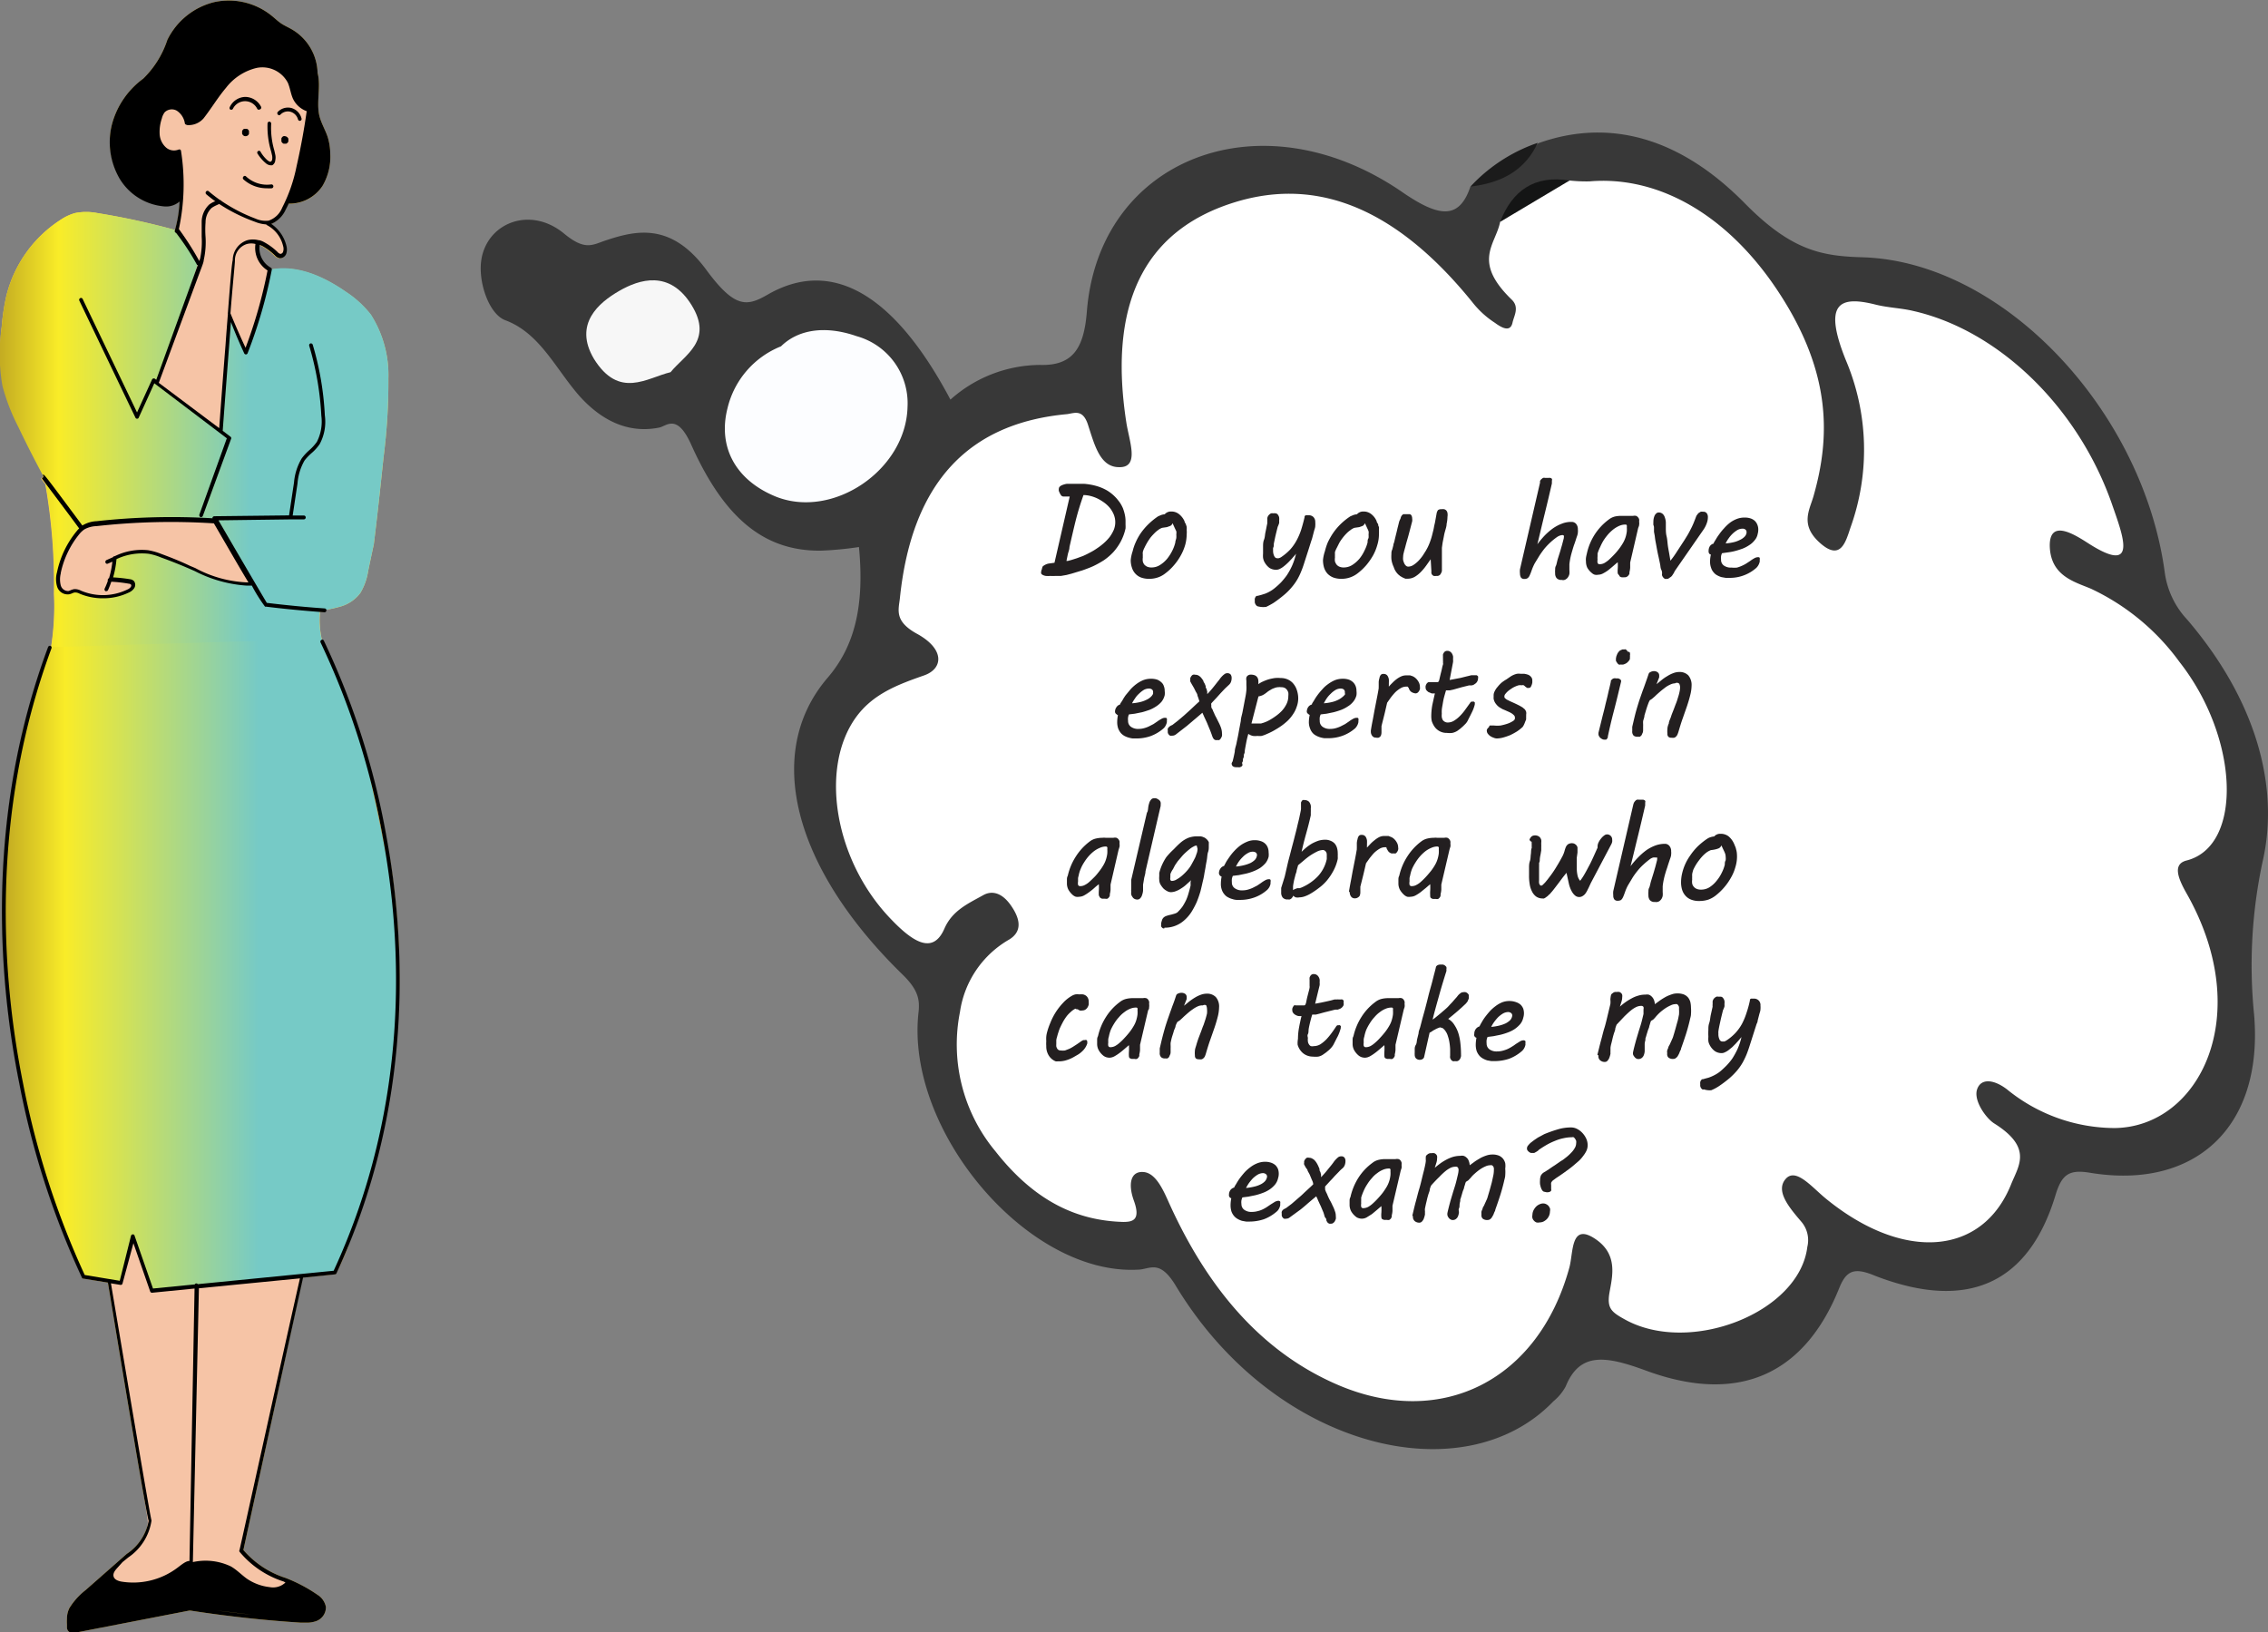
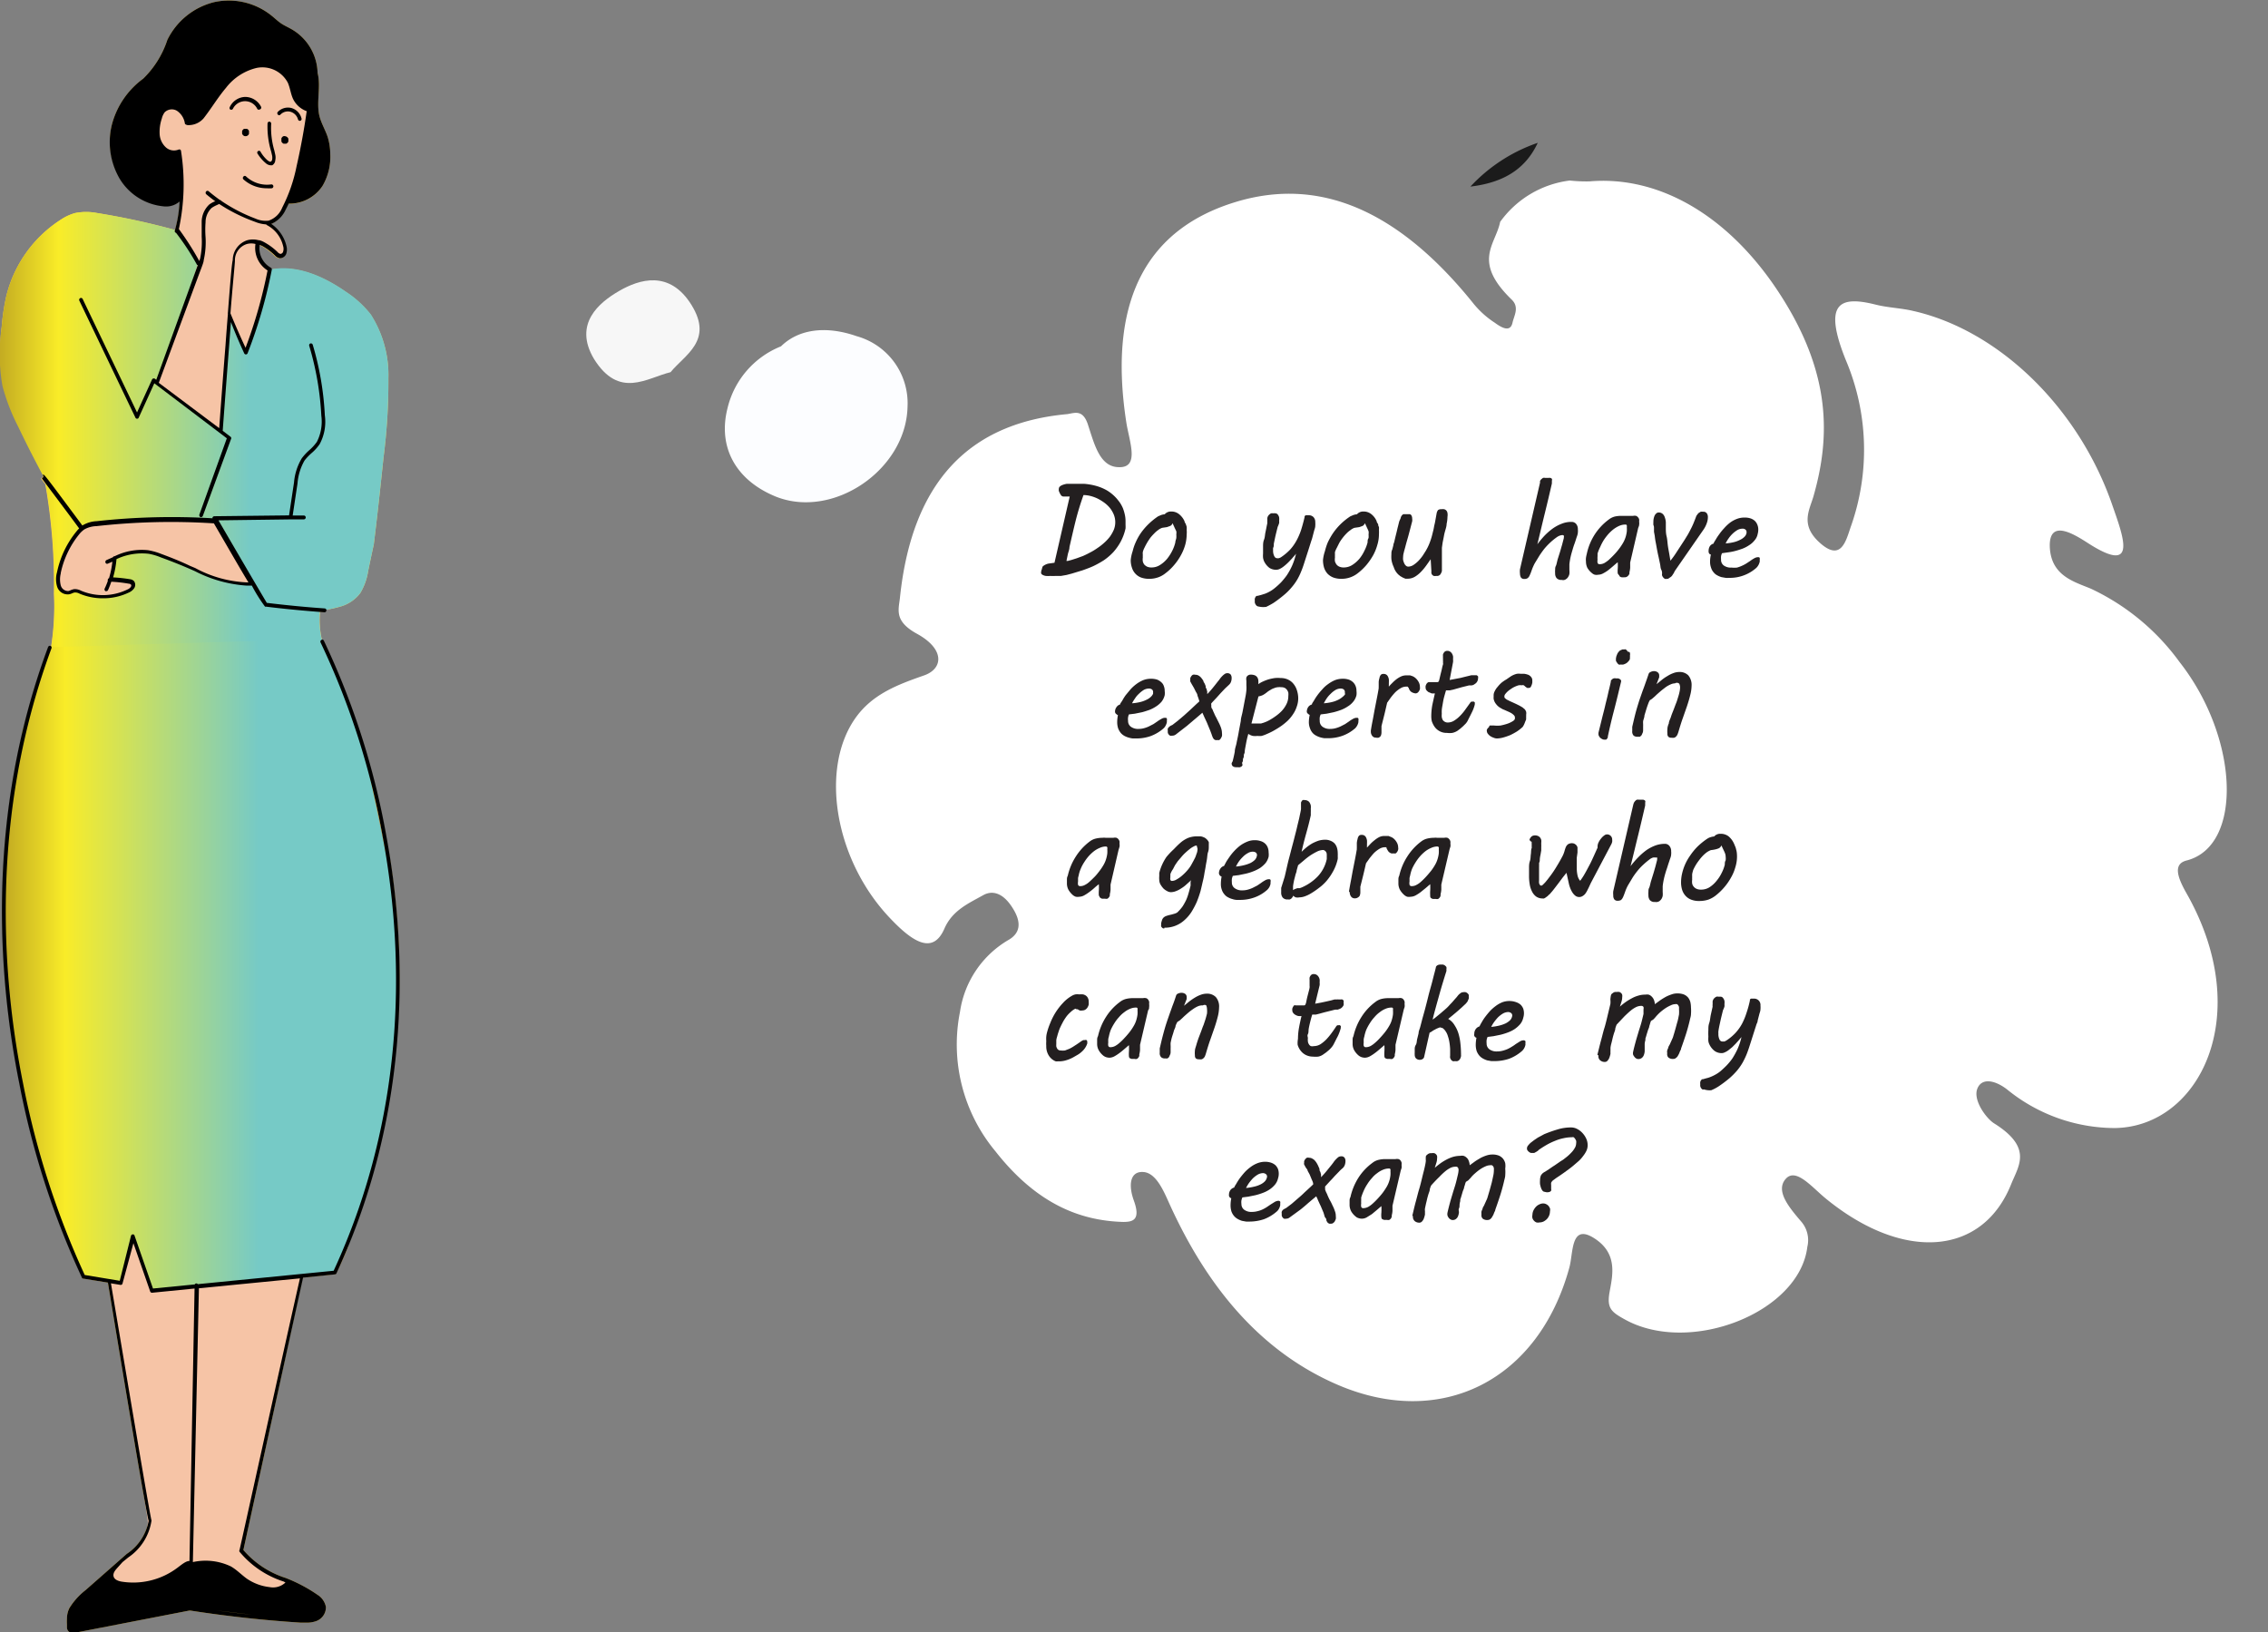
<svg xmlns="http://www.w3.org/2000/svg" xmlns:xlink="http://www.w3.org/1999/xlink" id="Layer_1" data-name="Layer 1" viewBox="0 0 187.68 135.09">
  <rect x="0" y="0" width="187.68" height="135.09" fill="#808080" stroke="none" />
  <defs>
    <style>.cls-1{fill:none;}.cls-2{clip-path:url(#clip-path);}.cls-3{fill:#ffd255;}.cls-4{fill:url(#linear-gradient);}.cls-5{fill:url(#linear-gradient-2);}.cls-6{fill:#f6c4a6;}.cls-7{clip-path:url(#clip-path-2);}.cls-8{fill:#383838;}.cls-9{fill:#1b1b1b;}.cls-10{fill:#fff;}.cls-11{fill:#fcfdff;}.cls-12{fill:#f7f7f7;}.cls-13{fill:#141515;}.cls-14{fill:#231f20;}</style>
    <clipPath id="clip-path" transform="translate(-12.86 -5.73)">
      <rect id="SVGID" class="cls-1" x="12.81" y="5.59" width="33.22" height="135.21" />
    </clipPath>
    <linearGradient id="linear-gradient" x1="4270.78" y1="41.92" x2="4304.4" y2="41.92" gradientTransform="matrix(-0.96, 0, 0, 1, 4133.47, 0)" gradientUnits="userSpaceOnUse">
      <stop offset="0" stop-color="#76cac6" />
      <stop offset="0.49" stop-color="#f9ec28" />
      <stop offset="1" stop-color="#431213" />
    </linearGradient>
    <linearGradient id="linear-gradient-2" x1="4270.05" y1="85.62" x2="4304.05" y2="85.62" xlink:href="#linear-gradient" />
    <clipPath id="clip-path-2" transform="translate(-12.86 -5.73)">
      <rect id="SVGID-2" data-name="SVGID" class="cls-1" x="13.01" y="58.59" width="33.02" height="82.21" />
    </clipPath>
  </defs>
  <title>Do_you_have_experts_in_algebra_who_can_take_my_exam</title>
  <g class="cls-2">
    <path class="cls-3" d="M17,59.19a.12.12,0,0,1,.08.09l0,0h0a21.45,21.45,0,0,0,.24-4.39,48.05,48.05,0,0,0-.71-9.08l-.36-.47.1-.12.05.15L16.41,45s0,0,.06,0c-.71-1.3-1.38-2.63-2-4a16.62,16.62,0,0,1-1.31-3.39A15.35,15.35,0,0,1,13,32.78a18.1,18.1,0,0,1,.38-2.54A10.48,10.48,0,0,1,18,23.84a4,4,0,0,1,1.08-.48,4.65,4.65,0,0,1,1.82,0,61.74,61.74,0,0,1,6.45,1.4s0,0,0,0a10.65,10.65,0,0,0,.39-2.39,1.7,1.7,0,0,1-1.28.4,4.77,4.77,0,0,1-3.69-2.31A6,6,0,0,1,22.13,16a6.93,6.93,0,0,1,2.58-3.76,7.93,7.93,0,0,0,2-3.21,5.88,5.88,0,0,1,3.86-3.12A5.63,5.63,0,0,1,35.3,7c.28.22.54.48.84.68s.69.36,1,.56a4.29,4.29,0,0,1,2,3.52c.3,1.16-.13,2.44.16,3.6.16.6.49,1.14.68,1.72a5,5,0,0,1,.21,1.39,4.73,4.73,0,0,1-.64,2.64,3.25,3.25,0,0,1-2.85,1.48c-.08.17-.16.33-.25.5a2.32,2.32,0,0,1-1.19,1.18,3.08,3.08,0,0,1,1.25,1.81,1.17,1.17,0,0,1,0,.62.56.56,0,0,1-.55.41.72.72,0,0,1-.4-.23,5,5,0,0,0-1.06-.79l-.2-.08a1.83,1.83,0,0,0,.92,1.88.18.18,0,0,1,.08.15c2.16-.39,4.35.58,6.18,1.85a8.57,8.57,0,0,1,2.06,1.88A9.29,9.29,0,0,1,45,37.05a49.09,49.09,0,0,1-.4,6.52c-.25,2.37-.5,4.75-.81,7.23-.16.72-.31,1.44-.46,2.16a5,5,0,0,1-.65,1.84,3.1,3.1,0,0,1-1.53,1.09,9.52,9.52,0,0,1-1.36.31v0a.16.16,0,0,1-.15.15h0l-.29,0a7.12,7.12,0,0,0,.16,2.35.18.18,0,0,1,.11.08,63.65,63.65,0,0,1,5.17,16.16,60.6,60.6,0,0,1-3.12,33.87l0,.09,0,0c-.3.73-.62,1.46-1,2.2a.15.15,0,0,1-.12.08l-2.64.27C36.5,118,33.29,132.66,33,134a7.69,7.69,0,0,0,3.49,2.31,12.67,12.67,0,0,1,2.65,1.4,1.53,1.53,0,0,1,.69,1,1.22,1.22,0,0,1-.77,1.16,2.27,2.27,0,0,1-.85.14l-.45,0c-3-.19-6.13-.53-9.15-1a.12.12,0,0,1-.08,0l-9.6,1.86h-.08a.45.45,0,0,1-.27-.1.48.48,0,0,1-.18-.33c0-.1,0-.2,0-.29a3.53,3.53,0,0,1,0-.46,2.13,2.13,0,0,1,.19-.88,5.88,5.88,0,0,1,1.35-1.49l3.41-3a4.19,4.19,0,0,0,1.81-2.73h0c-.15-.56-.69-3.48-3.37-19.72l-2-.33a.13.13,0,0,1-.11-.08,68.6,68.6,0,0,1-5.17-16c-1.78-8.83-2.81-22.28,2.37-36.19A.16.16,0,0,1,17,59.19ZM27.65,24.72c.32.44.63.89.92,1.34-.28-.48-.59-1-.9-1.42C27.66,24.67,27.66,24.69,27.65,24.72ZM43.59,70.77l1.16,5.55c-.08-.45-.15-.88-.23-1.31C44.24,73.52,43.93,72.1,43.59,70.77Zm-9.9,68.57L30.75,139C31.73,139.12,32.71,139.24,33.69,139.34Z" transform="translate(-12.86 -5.73)" />
  </g>
  <path class="cls-4" d="M13,32.78a18.1,18.1,0,0,1,.38-2.54A10.48,10.48,0,0,1,18,23.84a4,4,0,0,1,1.08-.48,4.65,4.65,0,0,1,1.82,0,59.85,59.85,0,0,1,6.48,1.41l1.89,2.63,0,.05c.12.08-3.47,9.93-3.47,9.93l0,0h0l5.34,4,.68-9.54,1,2.06.36.79v0l0,.12.2-.66a25.88,25.88,0,0,0,1.84-6h0c0-.08,0-.13.06-.13,2.17-.41,4.37.57,6.21,1.85a8.57,8.57,0,0,1,2.06,1.88A9.29,9.29,0,0,1,45,37.05a49.09,49.09,0,0,1-.4,6.52c-.25,2.37-.5,4.75-.81,7.23-.16.72-.31,1.44-.46,2.16a5,5,0,0,1-.65,1.84,3.1,3.1,0,0,1-1.53,1.09,13,13,0,0,1-1.81.39,7.23,7.23,0,0,0,.22,2.66s-1.32.58-1.47.69a51.36,51.36,0,0,1-21-.29,21.68,21.68,0,0,0,.25-4.49,46.48,46.48,0,0,0-.79-9.52c-.76-1.41-1.49-2.83-2.18-4.28a16.62,16.62,0,0,1-1.31-3.39A15.35,15.35,0,0,1,13,32.78ZM18.22,54.7a4.91,4.91,0,0,0,.65-.06,2.66,2.66,0,0,1,1,.24,4.79,4.79,0,0,0,3.76-.33c.16-.09.35-.28.25-.45a.34.34,0,0,0-.22-.12,6,6,0,0,0-1.58-.24c.09-.59.2-1.18.33-1.76a4.41,4.41,0,0,1,3.8-.37,31.38,31.38,0,0,1,3.63,1.58,7.09,7.09,0,0,0,3.81.78c0,.06-2.93-5.2-2.93-5.2-2.48-.11-4.13-.14-5.78-.09a21.55,21.55,0,0,0-5,.56,2.66,2.66,0,0,0-1,1.21,6.86,6.86,0,0,0-1.17,3.37C17.77,54.5,18,54.68,18.22,54.7Z" transform="translate(-12.86 -5.73)" />
  <path class="cls-5" d="M39.48,58.6A84.5,84.5,0,0,1,43,67.73l2.17,10.44.62,5v2.09L45.49,93l-.67,4.45-.92,4.26-1.12,4.16-1.11,3-1.13,2.19-15,1.54-1.68-4.46-.94,3.69-3.18-.4L18,107.18l-1.41-3.89-1.15-4.05-.81-3.79L14,92.28l-.61-5.44-.21-6.41.15-4.66.5-4.4.91-5.2L16,62l1.18-2.72Z" transform="translate(-12.86 -5.73)" />
  <path class="cls-6" d="M32.88,11.24a7.54,7.54,0,0,0-2.54,2.63c-.49.74-1.11,1.59-2,1.58a1.86,1.86,0,0,0-.93-.91.84.84,0,0,0-1.32.07,2.36,2.36,0,0,0-.33,1.47,3.63,3.63,0,0,0,.38,1.76,1.41,1.41,0,0,0,1.46.75,25,25,0,0,1,0,6,15,15,0,0,1,1.63,2.89c.12.09-3.47,9.94-3.47,9.94l5.37,4,.65-9.58,1.37,3a26,26,0,0,0,2.09-6.6,10.45,10.45,0,0,1-.83-1A2.1,2.1,0,0,1,34.07,26a.17.17,0,0,1,0-.12c.06-.09.19-.06.28,0a6,6,0,0,1,1,.7,4.13,4.13,0,0,0,.59.37.44.44,0,0,0,.22.07.35.35,0,0,0,.28-.26,1,1,0,0,0,0-.41,3.37,3.37,0,0,0-1.27-2A3.68,3.68,0,0,0,36.39,23a8.16,8.16,0,0,0,1.07-2.25,14.78,14.78,0,0,0,.43-1.95c.23-1.23.45-2.46.67-3.69a.33.33,0,0,0,0-.17c-.05-.16-.26-.16-.42-.21s-.43-.39-.56-.67c-.36-.8-.7-1.61-1-2.43C36,10.19,34,10.66,32.88,11.24ZM30.71,48.77S33.63,54,33.64,54a7.09,7.09,0,0,1-3.81-.78,31.38,31.38,0,0,0-3.63-1.58,4.41,4.41,0,0,0-3.8.37c-.13.58-.24,1.17-.33,1.76a6.12,6.12,0,0,1,1.59.24.35.35,0,0,1,.21.12c.1.17-.09.36-.25.45a4.79,4.79,0,0,1-3.76.33,2.66,2.66,0,0,0-1-.24,4.91,4.91,0,0,1-.65.06c-.22,0-.45-.2-.5-.88a6.86,6.86,0,0,1,1.17-3.37,2.72,2.72,0,0,1,1-1.21,21.61,21.61,0,0,1,5-.56C26.58,48.63,28.23,48.66,30.71,48.77ZM32.87,134a10.39,10.39,0,0,0,3.88,2.59,2.31,2.31,0,0,1-2.45.87c-1.31-.28-2.33-1.43-3.63-1.75-2.34-.59-4.6,1.62-7,1.38a6.73,6.73,0,0,1-1.24-.28c-.17-.05-.38-.13-.43-.32a.43.43,0,0,1,0-.25,4.89,4.89,0,0,1,1.77-2.14,3.05,3.05,0,0,0,1.32-2.4c.08-.11-3.15-19.79-3.15-19.79l.86-.22,1-3.56,1.68,4.42,12.27-1.26Z" transform="translate(-12.86 -5.73)" />
  <path d="M34.34,14.79a.14.14,0,0,1-.2-.07,1.12,1.12,0,0,0-2,0,.15.15,0,0,1-.13.09l-.07,0a.16.16,0,0,1-.07-.21,1.46,1.46,0,0,1,1.27-.85,1.49,1.49,0,0,1,1.31.79A.16.16,0,0,1,34.34,14.79Z" transform="translate(-12.86 -5.73)" />
  <path d="M37.67,15.73h0a.16.16,0,0,1-.15-.12.9.9,0,0,0-.62-.63.85.85,0,0,0-.83.23.14.14,0,0,1-.22,0,.16.16,0,0,1,0-.22,1.16,1.16,0,0,1,1.13-.32,1.2,1.2,0,0,1,.83.86A.15.15,0,0,1,37.67,15.73Z" transform="translate(-12.86 -5.73)" />
  <path d="M35.38,19.41h-.12a.68.68,0,0,1-.41-.18,3.2,3.2,0,0,1-.66-.76.16.16,0,0,1,0-.22.16.16,0,0,1,.21,0A2.75,2.75,0,0,0,35,19c.12.09.2.13.26.11a.23.23,0,0,0,.12-.17,1,1,0,0,0,0-.32l-.08-.35A7,7,0,0,1,35,15.94a.15.15,0,0,1,.17-.14.16.16,0,0,1,.13.18,6.6,6.6,0,0,0,.26,2.2l.08.36a1.08,1.08,0,0,1,0,.45A.51.51,0,0,1,35.38,19.41Z" transform="translate(-12.86 -5.73)" />
  <path d="M33.22,20.33a2.54,2.54,0,0,0,2.09.66.16.16,0,0,1,.17.14.16.16,0,0,1-.13.18,2.56,2.56,0,0,1-.39,0A2.88,2.88,0,0,1,33,20.57a.16.16,0,0,1,0-.22A.14.14,0,0,1,33.22,20.33Z" transform="translate(-12.86 -5.73)" />
  <path d="M19.74,49.18a2.44,2.44,0,0,1,1.12-.32,56.87,56.87,0,0,1,9.59-.24.11.11,0,0,1,0-.08.2.2,0,0,1,.13-.09l6.2-.07.41-2.72a4.65,4.65,0,0,1,.64-2,4.53,4.53,0,0,1,.63-.68,3.94,3.94,0,0,0,.62-.68,3.7,3.7,0,0,0,.37-2.18,24.47,24.47,0,0,0-1-5.77.16.16,0,0,1,.1-.2.16.16,0,0,1,.19.11,24.55,24.55,0,0,1,1,5.84,3.89,3.89,0,0,1-.42,2.37,3.71,3.71,0,0,1-.67.75,4.3,4.3,0,0,0-.59.62,4.49,4.49,0,0,0-.58,1.89l-.4,2.66H38a.16.16,0,0,1,0,.32h-1l-6.06.08c1.53,2.64,3.73,6.39,4,6.83,1.58.19,3.19.35,4.79.46a.15.15,0,0,1,.14.17.16.16,0,0,1-.15.15h0c-1.62-.12-3.26-.27-4.87-.47a.07.07,0,0,1-.06,0,13.13,13.13,0,0,1-1.09-1.74l-.45,0A10.9,10.9,0,0,1,29,53l-.43-.19c-.78-.34-1.59-.66-2.39-.95a4.92,4.92,0,0,0-1-.3A4.92,4.92,0,0,0,22.5,52a7.73,7.73,0,0,1-.28,1.51,12.93,12.93,0,0,1,1.38.15.58.58,0,0,1,.34.15.51.51,0,0,1,0,.63,1,1,0,0,1-.41.32,4.86,4.86,0,0,1-2.15.48,4.92,4.92,0,0,1-1.93-.38l0,0a.77.77,0,0,0-.4-.1.7.7,0,0,0-.22.07,1.23,1.23,0,0,1-.25.08.91.91,0,0,1-1-.66,2.11,2.11,0,0,1,0-1.17,7.85,7.85,0,0,1,1.63-3.4,2.09,2.09,0,0,1,.2-.22c-1.2-1.64-3-4-3.08-4.14l.1-.12.05.15L16.41,45c.13,0,.13,0,3.26,4.21C19.69,49.22,19.71,49.19,19.74,49.18Zm-1.85,4a2,2,0,0,0,0,1,.63.63,0,0,0,.63.46.89.89,0,0,0,.19-.07,1.32,1.32,0,0,1,.3-.09,1.12,1.12,0,0,1,.55.13h0a4.65,4.65,0,0,0,3.83-.09.7.7,0,0,0,.29-.21c.05-.08.06-.18,0-.22a.32.32,0,0,0-.18-.06,11.37,11.37,0,0,0-1.43-.16,7.07,7.07,0,0,1-.27.69.15.15,0,0,1-.14.09l-.07,0a.17.17,0,0,1-.07-.21,5.93,5.93,0,0,0,.26-.63.16.16,0,0,1,0-.09.14.14,0,0,1,.1-.14,7.24,7.24,0,0,0,.28-1.37l-.37.16a.14.14,0,0,1-.2-.08.17.17,0,0,1,.08-.21l.54-.24a.14.14,0,0,1,.14-.08h0a5.07,5.07,0,0,1,2.75-.5,5.27,5.27,0,0,1,1.08.3c.81.3,1.62.62,2.41,1l.43.18a9.8,9.8,0,0,0,4.4,1.19c-.61-1-1.51-2.57-2.86-4.89a55.38,55.38,0,0,0-9.72.23,2.17,2.17,0,0,0-1,.27,2,2,0,0,0-.44.42A7.56,7.56,0,0,0,17.89,53.13Z" transform="translate(-12.86 -5.73)" />
  <g class="cls-7">
    <path d="M19.75,111.54a.12.12,0,0,1-.11-.08,68.6,68.6,0,0,1-5.17-16c-1.78-8.83-2.81-22.28,2.37-36.19a.16.16,0,0,1,.2-.09.15.15,0,0,1,.08.2C12,73.23,13,86.6,14.77,95.39a69.76,69.76,0,0,0,5.1,15.85l2.9.48L23.7,108a.16.16,0,0,1,.14-.12A.14.14,0,0,1,24,108l1.52,4.36,3.46-.34a.13.13,0,0,1,.13-.08.11.11,0,0,1,.11.06l11.25-1.11c6.32-13.69,5.7-27.08,4.06-35.91a63.43,63.43,0,0,0-5.14-16.08.16.16,0,0,1,.06-.21.14.14,0,0,1,.21.06,63.65,63.65,0,0,1,5.17,16.16c1.65,8.89,2.27,22.39-4.13,36.2a.15.15,0,0,1-.12.08l-2.64.27C36.5,118,33.29,132.66,33,134a7.69,7.69,0,0,0,3.49,2.31,12.67,12.67,0,0,1,2.65,1.4,1.53,1.53,0,0,1,.69,1,1.22,1.22,0,0,1-.77,1.16,2.25,2.25,0,0,1-.84.14l-.46,0c-3-.19-6.13-.53-9.15-1a.2.2,0,0,1-.08,0l-9.59,1.86h-.09a.47.47,0,0,1-.45-.43c0-.1,0-.2,0-.29a3.53,3.53,0,0,1,0-.46,2,2,0,0,1,.2-.88,5.67,5.67,0,0,1,1.34-1.49l3.41-3a4.19,4.19,0,0,0,1.81-2.73h0c-.15-.56-.69-3.48-3.37-19.72Zm16.59,25.07a7.82,7.82,0,0,1-3.66-2.47.14.14,0,0,1,0-.14c.08-.28,3.25-14.73,5-22.48l-8.36.82L28.82,135a4.85,4.85,0,0,1,3.15.36c.47.27.85.67,1.3,1a4.16,4.16,0,0,0,1.9.71,1.49,1.49,0,0,0,1.31-.38ZM30.75,139c1,.13,2,.25,2.94.35Zm-5.36-7.47a.12.12,0,0,1,0,.08,4.48,4.48,0,0,1-1.91,3L23,135l-.45.5c-.17.19-.36.43-.29.69s.37.37.63.42a6.07,6.07,0,0,0,4.65-1.14c.35-.26.71-.57,1-.56l.42-22.55-3.52.35h0a.16.16,0,0,1-.15-.1l-1.39-4L23,111.94a.15.15,0,0,1-.17.12l-.79-.13C23.17,118.6,25.24,131,25.39,131.52Z" transform="translate(-12.86 -5.73)" />
  </g>
  <path d="M36.75,22.58c-.08.17-.16.33-.25.5a2.32,2.32,0,0,1-1.19,1.18,3.08,3.08,0,0,1,1.25,1.81,1.17,1.17,0,0,1,0,.62.56.56,0,0,1-.55.41.72.72,0,0,1-.4-.23,5,5,0,0,0-1.06-.79l-.2-.08a1.83,1.83,0,0,0,.92,1.88.17.17,0,0,1,.08.18,39.92,39.92,0,0,1-2,6.9.15.15,0,0,1-.14.1h0a.15.15,0,0,1-.14-.09c-.39-.84-.76-1.71-1.1-2.59-.24,3.14-.53,6.94-.68,9l.63.48A.17.17,0,0,1,32,42l-2.35,6.41a.16.16,0,0,1-.15.11h-.05a.17.17,0,0,1-.09-.21L31.63,42l-6-4.55-1.29,2.84a.13.13,0,0,1-.13.09.14.14,0,0,1-.14-.08l-4.64-9.68a.16.16,0,0,1,.07-.22.15.15,0,0,1,.2.07l4.5,9.39,1.24-2.72a.12.12,0,0,1,.09-.08.15.15,0,0,1,.13,0l.13.1,3.44-9.5-.06,0A20.13,20.13,0,0,0,27.43,25h0a.15.15,0,0,1-.1-.2,10.65,10.65,0,0,0,.39-2.39,1.7,1.7,0,0,1-1.28.4,4.77,4.77,0,0,1-3.69-2.31A6,6,0,0,1,22.13,16a6.88,6.88,0,0,1,2.58-3.76,7.93,7.93,0,0,0,2-3.21,5.88,5.88,0,0,1,3.86-3.12A5.64,5.64,0,0,1,35.3,7c.28.22.54.48.84.68s.69.36,1,.56a4.29,4.29,0,0,1,2,3.52c.3,1.16-.13,2.44.16,3.6.16.6.49,1.14.68,1.72a5,5,0,0,1,.21,1.39,4.73,4.73,0,0,1-.64,2.64A3.27,3.27,0,0,1,36.75,22.58ZM33.18,34.51A39.41,39.41,0,0,0,35,28.11a2.2,2.2,0,0,1-1-2.19,1.38,1.38,0,0,0-.7,0,1.4,1.4,0,0,0-1,1.33s0,0,0,.06c0,.23-.19,2.05-.37,4.35Q32.53,33.12,33.18,34.51ZM26,37.41l5,3.75c.06-.83.28-3.84.52-6.84.07-1,.14-1.88.2-2.62a.17.17,0,0,1,0-.1c.24-3.09.32-4,.4-4.35h0a1.74,1.74,0,0,1,1.2-1.64,1.77,1.77,0,0,1,.94,0h.06l0,0a1.5,1.5,0,0,1,.38.15,5.08,5.08,0,0,1,1.13.83.46.46,0,0,0,.23.15.25.25,0,0,0,.23-.19.77.77,0,0,0,0-.45,2.64,2.64,0,0,0-1.34-1.74.12.12,0,0,1-.06-.06,2.88,2.88,0,0,1-.94-.22A13.86,13.86,0,0,1,31,22.61l-.24.11a2.46,2.46,0,0,0-.39.22,1.64,1.64,0,0,0-.5,1.19,8.25,8.25,0,0,0,0,1.22,6.75,6.75,0,0,1-.15,1.9h0c0,.2-.19.62-.56,1.63ZM37.09,13.87c-.18-.42-.23-.88-.41-1.29a2.38,2.38,0,0,0-2.58-1.23A4.52,4.52,0,0,0,31.56,13c-.67.79-1.21,1.7-1.85,2.52a1.64,1.64,0,0,1-1.36.56c-.17-.06-.19-.08-.2-.19a1.53,1.53,0,0,0-.66-1,.84.84,0,0,0-1,.13,1.38,1.38,0,0,0-.24.52,3.43,3.43,0,0,0-.18,1.27,1.61,1.61,0,0,0,.49,1.09,1,1,0,0,0,1.07.21.17.17,0,0,1,.14,0,.15.15,0,0,1,.07.12,17.6,17.6,0,0,1-.18,6.46,22.74,22.74,0,0,1,1.69,2.64l.07-.2a6.73,6.73,0,0,0,.13-1.81c0-.41,0-.84,0-1.26a2,2,0,0,1,.63-1.41,2.23,2.23,0,0,1,.45-.25l.06,0c-.26-.19-.52-.39-.77-.6a.17.17,0,0,1,0-.23.15.15,0,0,1,.22,0c.3.25.61.49.92.71a.14.14,0,0,1,.11.07A13.41,13.41,0,0,0,34,23.82a2.06,2.06,0,0,0,1.09.17,1.86,1.86,0,0,0,1.12-1.07A13.09,13.09,0,0,0,37.4,19.5c.34-1.5.62-3,.84-4.57A2,2,0,0,1,37.09,13.87Z" transform="translate(-12.86 -5.73)" />
  <path d="M32.9,16.69a.25.25,0,0,0,0,.12.36.36,0,0,0,.07.1.31.31,0,0,0,.09.07.37.37,0,0,0,.24,0l.1-.07a.33.33,0,0,0,.06-.1.27.27,0,0,0,0-.12.28.28,0,0,0,0-.13.33.33,0,0,0-.06-.1l-.1-.07-.12,0-.12,0a.31.31,0,0,0-.09.07.36.36,0,0,0-.07.1A.27.27,0,0,0,32.9,16.69Z" transform="translate(-12.86 -5.73)" />
  <path d="M36.15,17.32a.37.37,0,0,0,0,.12.41.41,0,0,0,.07.11l.1.07.12,0,.11,0,.1-.07a.41.41,0,0,0,.07-.11.37.37,0,0,0,0-.12.5.5,0,0,0,0-.12.36.36,0,0,0-.07-.1.34.34,0,0,0-.21-.1.24.24,0,0,0-.12,0,.23.23,0,0,0-.1.07.36.36,0,0,0-.07.1A.5.5,0,0,0,36.15,17.32Z" transform="translate(-12.86 -5.73)" />
-   <path class="cls-8" d="M134.54,21.17c-.91,2.69-2.51,2.62-5.65.45-11.65-8-25.08-2.82-26.09,9.88-.24,3.07-1.17,4.51-3.89,4.43a11.22,11.22,0,0,0-7.4,2.87c-4.62-8.72-9.79-11.74-15.09-8.71-1.73,1-2.72,1.21-5.09-2-2.93-4-5.86-3.29-8.36-2.46-1.06.35-1.68.88-3.42-.56-2.87-2.38-6.51-.84-6.88,2.32-.21,1.77.66,4.33,2,4.84,2.86,1.06,4.15,4,6.13,6.26,2.19,2.44,4.49,3.06,6.63,2.62.6-.13,1.46-1.19,2.63,1.42,2.78,6.21,6.13,8.81,10.71,8.77A28.49,28.49,0,0,0,83.94,51c.46,4.81-.33,8.16-2.56,10.78C76,68,78.52,77.58,87.54,86.37c1.23,1.2,1.46,2,1.33,3.13-1.11,9.77,9,21.77,18.13,21.3,1,0,1.79-.93,3.15,1.32,8.17,13.54,23.87,17.29,31.27,9.56a4.1,4.1,0,0,0,1-1.21c1.17-2.88,3.32-2.54,6.64-1.32,7.91,2.92,13.23.09,16-6.83.61-1.52,1.31-1.71,3-1,7.79,3,12.72.48,14.89-6.67.52-1.73,1.12-2.16,2.86-1.87,8.62,1.43,14.37-3.7,13.58-13.08A40.91,40.91,0,0,1,200.1,77c1.37-6-.4-13.16-6.25-20A7.08,7.08,0,0,1,192,53.13c-1.79-13.4-13.36-25.78-25.05-26.11-3.3-.1-5.81-.52-9.67-4.43-6-6.11-12-6.85-17.14-5C138.61,19.32,136.54,20.19,134.54,21.17Z" transform="translate(-12.86 -5.73)" />
  <path class="cls-9" d="M134.54,21.17c2.43-.29,4.46-1.23,5.57-3.62A13.63,13.63,0,0,0,134.54,21.17Z" transform="translate(-12.86 -5.73)" />
  <path class="cls-10" d="M137,24.09c-.38,1.9-2.33,3.25.95,6.43.67.64.19,1.35.07,1.92-.18.81-.89.42-1.46,0a7.57,7.57,0,0,1-1.73-1.54C127.75,22.06,121,20.61,115,22.48c-6.68,2.08-10.61,7.44-8.93,18.24.25,1.57,1.11,3.72-.61,3.67-1.54,0-2-1.76-2.53-3.39-.42-1.43-1.1-1.1-1.75-1-8,.73-12.84,5.47-13.85,15.21-.11,1-.5,1.94,1.47,3,2.28,1.28,2.09,2.88.51,3.42-2.14.75-4.23,1.52-5.64,3.49-3,4.21-1.74,11.77,2.83,16.58,1.89,2,3.56,3.06,4.51.88.66-1.52,2-2.09,3.23-2.78.71-.39,1.55-.21,2.31.91,1,1.46.61,2.28-.16,2.76a8.27,8.27,0,0,0-4.09,6A13.81,13.81,0,0,0,95.23,101c3.41,4.35,7,5.75,10.57,5.85.77,0,1.48-.13.89-1.76-.48-1.32-.31-2.46.8-2.37s1.74,1.76,2.22,2.8c3.34,7.29,7.88,12.24,13.85,14.81,8.57,3.68,16.6-.36,19.16-9.68.36-1.29.08-3.84,2.23-2.34,1.81,1.27,1.33,3.06,1.1,4.37s.15,1.62,1.25,2.23c5.37,3,14.46-.54,15.12-6a2.35,2.35,0,0,0-.49-2.07c-1-1.17-2.16-2.53-1.32-3.53s2.16.64,3.33,1.6c6.44,5.27,13,4.74,15.36-1.22.62-1.52,1.77-3-1.43-5-.67-.43-1.72-1.89-1.4-2.82s1.38-.82,2.46,0a14.16,14.16,0,0,0,8.93,3.21c7-.09,11.67-9.33,5.94-19.42-.75-1.32-1.14-2.43,0-2.72,4.68-1.19,4.37-10.13-.59-16.44a19.06,19.06,0,0,0-7.32-6.05c-1.37-.58-3.37-1.06-3.41-3.58,0-2.14,1.91-1,3.11-.23,4.32,2.8,2.93-.61,2-3.3-2.83-8-9.4-14.3-16.42-15.88-1-.24-2.07-.26-3.13-.53-3-.75-4.32-.09-2.44,4.59A19,19,0,0,1,166,49.36c-.41,1.22-.82,2.87-2.59,1.25-1.6-1.47-.81-2.67-.48-3.82,1.39-4.87,1.49-10.13-2.78-16.72-4.12-6.38-9.89-9.83-15.76-9.33a12.86,12.86,0,0,1-1.63-.07A8.36,8.36,0,0,0,137,24.09Z" transform="translate(-12.86 -5.73)" />
  <path class="cls-11" d="M77.49,34.39a7.35,7.35,0,0,0-4.42,5.09c-.84,3.25.68,6,4,7.35,4.73,1.88,10.77-2.21,10.89-7.44a5.76,5.76,0,0,0-4.21-5.84C81.14,32.64,78.9,33,77.49,34.39Z" transform="translate(-12.86 -5.73)" />
  <path class="cls-12" d="M68.35,36.53c1.17-1.44,3.56-2.6,1.74-5.55s-4.34-2.13-6-1.17S60.3,32.53,62,35.41C64.09,38.79,66.39,37,68.35,36.53Z" transform="translate(-12.86 -5.73)" />
-   <path class="cls-13" d="M137,24.09l5.74-3.42C139.85,20.2,138,21.49,137,24.09Z" transform="translate(-12.86 -5.73)" />
  <path class="cls-14" d="M99.15,52.6a1.08,1.08,0,0,1,.47-.23l.5-.07,1.26-5.48h-.32l-.22,0a.34.34,0,0,1-.17-.09l-.06-.1a.61.61,0,0,1-.07-.14.47.47,0,0,1-.06-.15.4.4,0,0,1,0-.15.26.26,0,0,1,.1-.21.68.68,0,0,1,.24-.13,1.57,1.57,0,0,1,.31-.08l.3,0c.42,0,.81,0,1.17,0a5.18,5.18,0,0,1,1,.18,3.91,3.91,0,0,1,.89.38,3.48,3.48,0,0,1,.79.67c.09.11.18.22.27.35a2.93,2.93,0,0,1,.23.43,3.51,3.51,0,0,1,.15.49,2.52,2.52,0,0,1,.07.56c0,.1,0,.21,0,.33a2.43,2.43,0,0,1,0,.3,4.27,4.27,0,0,1-.41,1.11,4.57,4.57,0,0,1-.61.86,4.8,4.8,0,0,1-.77.66,8.13,8.13,0,0,1-.86.48c-.3.14-.61.25-.92.36l-.89.27h0l-.42.11-.46.08-.46,0a3.24,3.24,0,0,1-.43,0,1.9,1.9,0,0,1-.37,0,.82.82,0,0,1-.25-.08.3.3,0,0,1-.13-.12.23.23,0,0,1,0-.14.49.49,0,0,1,.06-.22A.64.64,0,0,1,99.15,52.6ZM101.36,51c0,.19-.08.38-.13.57l-.12.58.11,0,.3-.08.44-.14.52-.19c.18-.08.37-.17.57-.28a4.76,4.76,0,0,0,.6-.36,4.81,4.81,0,0,0,.57-.44,3.82,3.82,0,0,0,.48-.51,3.07,3.07,0,0,0,.33-.58,1.69,1.69,0,0,0,0-1.25,2.33,2.33,0,0,0-.32-.55,2.56,2.56,0,0,0-.48-.45,4,4,0,0,0-.56-.34,3.19,3.19,0,0,0-.59-.21,2.32,2.32,0,0,0-.56-.07c-.25.7-.47,1.41-.65,2.13S101.52,50.3,101.36,51Z" transform="translate(-12.86 -5.73)" />
  <path class="cls-14" d="M106.59,51.34a4,4,0,0,1,.24-.71,4.7,4.7,0,0,1,.41-.75,5.18,5.18,0,0,1,.62-.74,5.69,5.69,0,0,1,.83-.68l.23-.1a1.14,1.14,0,0,1,.32-.07.67.67,0,0,1,.53-.23,1,1,0,0,1,.66.22,1.58,1.58,0,0,1,.45.58c0,.08.07.16.1.23a2.25,2.25,0,0,1,.08.24,2.33,2.33,0,0,1,0,.28,1.62,1.62,0,0,1,0,.33,3.37,3.37,0,0,1-.12.87,4.1,4.1,0,0,1-.36.87,4.7,4.7,0,0,1-.56.81,4.33,4.33,0,0,1-.73.69,2,2,0,0,1-.6.33,2.17,2.17,0,0,1-.74.12,1.92,1.92,0,0,1-.67-.11,1.23,1.23,0,0,1-.47-.32,1.26,1.26,0,0,1-.28-.49,1.87,1.87,0,0,1-.1-.64A3.23,3.23,0,0,1,106.59,51.34Zm.84.07a1,1,0,0,0,0,.23,1.8,1.8,0,0,0,0,.22,1.14,1.14,0,0,0,0,.33.68.68,0,0,0,.13.27.81.81,0,0,0,.24.17.91.91,0,0,0,.35.06,1.28,1.28,0,0,0,.71-.21,2.43,2.43,0,0,0,.59-.52,3.71,3.71,0,0,0,.43-.68,3.15,3.15,0,0,0,.24-.66c0-.13.06-.24.08-.36a1.71,1.71,0,0,0,0-.31.75.75,0,0,0,0-.26l-.13-.27-.09-.2a1.54,1.54,0,0,1-.08-.19l-.08.13a.39.39,0,0,1-.14.1l-.25.09-.4.06a1.16,1.16,0,0,0-.34.19,2.21,2.21,0,0,0-.33.29,3.73,3.73,0,0,0-.32.36c-.09.13-.18.26-.26.4s-.15.27-.21.4A1.52,1.52,0,0,0,107.43,51.41Z" transform="translate(-12.86 -5.73)" />
  <path class="cls-14" d="M117,55.92a.24.24,0,0,1-.13-.05.27.27,0,0,1-.1-.11.46.46,0,0,1-.07-.16.45.45,0,0,1,0-.16.48.48,0,0,1,0-.18.52.52,0,0,1,.06-.13.36.36,0,0,1,.08-.09l.08,0,.28-.07.35-.11a2.87,2.87,0,0,0,.4-.19,2.75,2.75,0,0,0,.44-.31,6,6,0,0,0,.48-.44,6.11,6.11,0,0,0,.48-.59,5.69,5.69,0,0,0,.43-.78,5.58,5.58,0,0,0,.33-1,2.35,2.35,0,0,1-.22.26,3.58,3.58,0,0,1-.26.29,4,4,0,0,1-.29.29,3.31,3.31,0,0,1-.3.25,1.59,1.59,0,0,1-.3.18.66.66,0,0,1-.27.06,1,1,0,0,1-.57-.16,1.51,1.51,0,0,1-.44-.55,1.2,1.2,0,0,1-.08-.28,2.07,2.07,0,0,1,0-.35c0-.2,0-.39,0-.57s0-.38.08-.58.07-.4.12-.62.09-.46.15-.73c0-.06,0-.13,0-.19a.77.77,0,0,0,0-.15v-.08a.55.55,0,0,1,.06-.18.53.53,0,0,1,.12-.14.42.42,0,0,1,.14-.09.45.45,0,0,1,.16,0,.75.75,0,0,1,.21,0,.27.27,0,0,1,.16.08.59.59,0,0,1,.13.25,1.06,1.06,0,0,1,0,.29.77.77,0,0,1,0,.19,2.45,2.45,0,0,1-.12.31c-.08.32-.15.6-.2.82l-.12.57c0,.15,0,.26-.06.35a1.79,1.79,0,0,0,0,.21,1,1,0,0,0,.09.46c.06.12.13.18.22.18a.38.38,0,0,0,.17,0,.67.67,0,0,0,.21-.1,4.49,4.49,0,0,0,.73-.62,3.93,3.93,0,0,0,.52-.74,5.42,5.42,0,0,0,.38-.88c.1-.32.2-.68.29-1.07a.13.13,0,0,1,0-.07l.09-.07.12,0a.23.23,0,0,1,.11,0,.53.53,0,0,1,.41.15.58.58,0,0,1,.15.42,1.87,1.87,0,0,1,0,.31c0,.15-.07.3-.11.46l-.12.46a2.54,2.54,0,0,1-.1.32l-.24.76-.3.93c-.09.29-.18.56-.28.8a5.17,5.17,0,0,1-.34.71,4.47,4.47,0,0,1-.46.64,4.68,4.68,0,0,1-.63.63,10.31,10.31,0,0,1-.87.66,6.24,6.24,0,0,1-.61.33A1.7,1.7,0,0,1,117,55.92Z" transform="translate(-12.86 -5.73)" />
  <path class="cls-14" d="M122.5,51.34a4.84,4.84,0,0,1,.23-.71,5.78,5.78,0,0,1,.42-.75,5.08,5.08,0,0,1,.61-.74,5.3,5.3,0,0,1,.84-.68l.23-.1a1.14,1.14,0,0,1,.32-.07.67.67,0,0,1,.53-.23,1,1,0,0,1,.66.22,1.46,1.46,0,0,1,.44.58c0,.08.07.16.11.23s0,.16.08.24a2.33,2.33,0,0,1,0,.28,2.92,2.92,0,0,1,0,.33,3,3,0,0,1-.13.87,4.06,4.06,0,0,1-.35.87,5.33,5.33,0,0,1-.56.81,4.74,4.74,0,0,1-.73.69,2.16,2.16,0,0,1-1.34.45,1.92,1.92,0,0,1-.67-.11,1.35,1.35,0,0,1-.48-.32,1.39,1.39,0,0,1-.28-.49,2.15,2.15,0,0,1-.09-.64A3.23,3.23,0,0,1,122.5,51.34Zm.83.07a2.23,2.23,0,0,0,0,.23,1.7,1.7,0,0,0,0,.22,1.15,1.15,0,0,0,0,.33.87.87,0,0,0,.14.27.61.61,0,0,0,.24.17.88.88,0,0,0,.35.06,1.31,1.31,0,0,0,.71-.21,2.63,2.63,0,0,0,.59-.52,3.2,3.2,0,0,0,.42-.68,3.23,3.23,0,0,0,.25-.66c0-.13,0-.24.08-.36a1.71,1.71,0,0,0,0-.31.75.75,0,0,0,0-.26,2.86,2.86,0,0,0-.12-.27l-.09-.2a1.54,1.54,0,0,1-.08-.19l-.09.13a.34.34,0,0,1-.13.1l-.25.09-.41.06a1.12,1.12,0,0,0-.33.19,2.28,2.28,0,0,0-.34.29,3.65,3.65,0,0,0-.31.36,3.51,3.51,0,0,0-.27.4l-.2.4A2.28,2.28,0,0,0,123.33,51.41Z" transform="translate(-12.86 -5.73)" />
  <path class="cls-14" d="M128.77,48.59a.34.34,0,0,1,.06-.15.27.27,0,0,1,.08-.1l.07-.06h.19l.15,0,.15,0a.2.2,0,0,1,.19.11.53.53,0,0,1,.06.26.73.73,0,0,1,0,.22c-.12.46-.22.85-.31,1.18s-.18.62-.24.86-.12.42-.15.57a1.31,1.31,0,0,0-.05.34,1.14,1.14,0,0,0,0,.25,1.22,1.22,0,0,0,.09.27.56.56,0,0,0,.14.2.28.28,0,0,0,.2.08.81.81,0,0,0,.43-.14,2.55,2.55,0,0,0,.41-.34,3.83,3.83,0,0,0,.36-.44l.26-.41.13-.24a4.28,4.28,0,0,0,.22-.52q.11-.3.18-.6c.05-.2.1-.38.13-.56s.07-.31.09-.42l.13-.72a.66.66,0,0,1,.12-.29.43.43,0,0,1,.28-.07.85.85,0,0,1,.23,0,.42.42,0,0,1,.17.1.41.41,0,0,1,.1.21,1,1,0,0,1,0,.32,2.74,2.74,0,0,1-.07.58c0,.22-.09.45-.15.68s-.06.27-.09.42l-.09.45-.06.43c0,.13,0,.26,0,.36s0,.37,0,.56,0,.38,0,.58,0,.18,0,.25,0,.13,0,.17a.81.81,0,0,1-.15.31.35.35,0,0,1-.3.1.75.75,0,0,1-.23,0,.45.45,0,0,1-.13-.1.31.31,0,0,1-.06-.13.77.77,0,0,1,0-.15l-.06-1h0l-.36.51a4.58,4.58,0,0,1-.44.53,2.48,2.48,0,0,1-.51.41,1.18,1.18,0,0,1-.61.16l-.17,0-.21-.09-.21-.12-.16-.13a1.45,1.45,0,0,1-.39-.63A2.1,2.1,0,0,1,128,52a2.69,2.69,0,0,1,0-.4c0-.13,0-.26.07-.39l.09-.35c0-.11.06-.21.08-.3.06-.27.12-.51.17-.71s.09-.39.13-.54.07-.29.1-.4S128.75,48.67,128.77,48.59Z" transform="translate(-12.86 -5.73)" />
  <path class="cls-14" d="M142.1,53.72a.52.52,0,0,1-.43-.15.6.6,0,0,1-.12-.4,1.59,1.59,0,0,1,0-.29c0-.1,0-.21.06-.32s.1-.39.16-.58l.18-.57c.06-.19.11-.39.17-.58l.15-.58v-.07a.21.21,0,0,0,0-.12.14.14,0,0,0-.11-.05.79.79,0,0,0-.24.05,1,1,0,0,0-.21.11,5.09,5.09,0,0,0-.59.48,5.47,5.47,0,0,0-.47.5c-.14.18-.27.36-.4.56l-.39.64a4.34,4.34,0,0,0-.26.6,3.65,3.65,0,0,1-.16.4.57.57,0,0,1-.16.22.45.45,0,0,1-.28.07.32.32,0,0,1-.28-.12.67.67,0,0,1-.08-.33,1.5,1.5,0,0,1,0-.35l1.66-7.17a1.21,1.21,0,0,1,0-.14.71.71,0,0,1,.1-.14l.14-.11a.41.41,0,0,1,.19,0H141a.41.41,0,0,1,.16,0,.2.2,0,0,1,.12.08.16.16,0,0,1,0,.14.44.44,0,0,1,0,.09s0,.09,0,.15c-.18.79-.37,1.6-.58,2.45s-.41,1.71-.62,2.58a7.8,7.8,0,0,1,.63-.75,5.11,5.11,0,0,1,.68-.58,3.4,3.4,0,0,1,.73-.38,2.07,2.07,0,0,1,.78-.14.48.48,0,0,1,.39.17.67.67,0,0,1,.14.45,1,1,0,0,1,0,.25c0,.16-.08.33-.13.49s-.1.32-.16.48-.11.33-.16.5-.1.34-.14.51a5.89,5.89,0,0,0-.11.65c0,.21,0,.37,0,.49a1.54,1.54,0,0,1,0,.31.69.69,0,0,1-.1.25.49.49,0,0,1-.17.18A.4.4,0,0,1,142.1,53.72Z" transform="translate(-12.86 -5.73)" />
  <path class="cls-14" d="M146.73,53.18a1.89,1.89,0,0,1,0-.38,4.06,4.06,0,0,0,0-.54c-.11.08-.23.19-.37.31s-.27.23-.41.34a3,3,0,0,1-.43.27.84.84,0,0,1-.4.11.71.71,0,0,1-.29,0,.58.58,0,0,1-.23-.13,1.57,1.57,0,0,1-.39-.45,1.25,1.25,0,0,1-.11-.53,1.32,1.32,0,0,1,0-.28,3,3,0,0,1,.07-.34,4.81,4.81,0,0,1,.65-1.59,4.72,4.72,0,0,1,1.16-1.24,1.38,1.38,0,0,1,.53-.26,2.38,2.38,0,0,1,.53-.05h.26l.26,0,.18,0H148a.62.62,0,0,1,.25,0,.4.4,0,0,1,.16.12.42.42,0,0,1,.09.16.68.68,0,0,1,0,.2.8.8,0,0,1,0,.27c0,.08-.05.17-.08.26l-.66,2.85c0,.16,0,.3,0,.43a2.2,2.2,0,0,1-.06.37.83.83,0,0,0,0,.12.5.5,0,0,1-.08.14.43.43,0,0,1-.12.11.31.31,0,0,1-.2.05.94.94,0,0,1-.25,0,.26.26,0,0,1-.14-.06.21.21,0,0,1-.06-.1A.51.51,0,0,1,146.73,53.18Zm-1.67-1.64c0,.05,0,.13,0,.22a1.32,1.32,0,0,0,0,.28.68.68,0,0,0,0,.26.16.16,0,0,0,.17.12.82.82,0,0,0,.4-.1,2.62,2.62,0,0,0,.34-.24c.14-.13.29-.27.44-.43a4.93,4.93,0,0,0,.42-.49,4.61,4.61,0,0,0,.36-.54,2.45,2.45,0,0,0,.22-.54,3.29,3.29,0,0,0,.07-.36,2.49,2.49,0,0,0,0-.37.32.32,0,0,0,0-.14.1.1,0,0,0-.11-.07,1.27,1.27,0,0,0-.5.1,2.39,2.39,0,0,0-.48.28,3.35,3.35,0,0,0-.44.41,4.7,4.7,0,0,0-.38.5,4.25,4.25,0,0,0-.29.56A3.27,3.27,0,0,0,145.06,51.54Z" transform="translate(-12.86 -5.73)" />
  <path class="cls-14" d="M150.89,53.63h-.08a.35.35,0,0,1-.18,0,.41.41,0,0,1-.14-.12.51.51,0,0,1-.09-.16.45.45,0,0,1,0-.16c0-.07,0-.18-.07-.32s-.06-.3-.1-.48l-.12-.57c-.05-.21-.09-.41-.13-.62s-.07-.4-.11-.6-.06-.37-.08-.54l-.06-.32c0-.1,0-.2,0-.29s0-.18-.05-.27a2.44,2.44,0,0,1,0-.27,1.25,1.25,0,0,1,.11-.53.61.61,0,0,1,.14-.17.28.28,0,0,1,.19-.07.48.48,0,0,1,.32.11.62.62,0,0,1,.18.28,1.47,1.47,0,0,1,.09.41c0,.15,0,.31,0,.48s0,.44.06.68.07.49.1.73.08.48.12.71.07.42.1.59a7.34,7.34,0,0,0,.53-.74l.34-.52.3-.46.27-.44q.12-.21.24-.45c.08-.15.16-.32.23-.49s.15-.37.23-.59a.51.51,0,0,1,.09-.13.47.47,0,0,1,.11-.13l.16-.1a.59.59,0,0,1,.2,0,.33.33,0,0,1,.31.13.5.5,0,0,1,.09.31,1.43,1.43,0,0,1-.09.5,2.29,2.29,0,0,1-.26.52L151.44,53a1.13,1.13,0,0,1-.15.27.66.66,0,0,1-.14.18l-.14.1Z" transform="translate(-12.86 -5.73)" />
  <path class="cls-14" d="M154.25,51.32a.72.72,0,0,1,.11-.4.56.56,0,0,1,.31-.21c0-.08.09-.19.17-.33s.17-.28.29-.44a4.11,4.11,0,0,1,.39-.48A3.39,3.39,0,0,1,156,49a2.27,2.27,0,0,1,.57-.32,1.73,1.73,0,0,1,.64-.12,1.53,1.53,0,0,1,.51.07,1,1,0,0,1,.36.21.93.93,0,0,1,.21.33,1.05,1.05,0,0,1,.07.4,1.34,1.34,0,0,1-.05.35,1.1,1.1,0,0,1-.26.53,1.72,1.72,0,0,1-.45.4,2.7,2.7,0,0,1-.56.29c-.2.07-.41.14-.61.19a4.51,4.51,0,0,1-.58.11l-.49.07a1,1,0,0,0-.08.24,1.5,1.5,0,0,0,0,.29.57.57,0,0,0,.23.49,1,1,0,0,0,.64.17,2.22,2.22,0,0,0,.45,0,2.86,2.86,0,0,0,.41-.15,3,3,0,0,0,.36-.19l.32-.21a2.77,2.77,0,0,1,.34-.22.64.64,0,0,1,.29-.09c.08,0,.14,0,.16.07a.33.33,0,0,1,0,.14s0,.06,0,.08a.15.15,0,0,1,0,.07,1,1,0,0,1-.29.53,3.29,3.29,0,0,1-2.24.82,1.57,1.57,0,0,1-.29,0l-.34-.06a1.63,1.63,0,0,1-.34-.14.93.93,0,0,1-.31-.25,1,1,0,0,1-.21-.37,1.45,1.45,0,0,1-.09-.54,2.46,2.46,0,0,1,.07-.57.19.19,0,0,1-.13-.07A.3.3,0,0,1,154.25,51.32Zm3.14-1.5a.11.11,0,0,0,0,0v-.05a.25.25,0,0,0-.1-.22.36.36,0,0,0-.24-.07.88.88,0,0,0-.43.12,2.38,2.38,0,0,0-.4.31,2.64,2.64,0,0,0-.34.41,2.26,2.26,0,0,0-.22.38,4.17,4.17,0,0,0,.66-.1,2.26,2.26,0,0,0,.52-.19,1.27,1.27,0,0,0,.37-.25A.59.59,0,0,0,157.39,49.82Z" transform="translate(-12.86 -5.73)" />
  <path class="cls-14" d="M105.13,64.64a.62.62,0,0,1,.12-.39.51.51,0,0,1,.3-.22c0-.08.1-.19.18-.32a4,4,0,0,1,.28-.45l.39-.47a3.29,3.29,0,0,1,.48-.44,2.72,2.72,0,0,1,.57-.33,1.75,1.75,0,0,1,.65-.12,1.61,1.61,0,0,1,.51.07,1.1,1.1,0,0,1,.35.22.69.69,0,0,1,.21.32,1.05,1.05,0,0,1,.07.4,1.29,1.29,0,0,1,0,.35,1.43,1.43,0,0,1-.26.54,2.11,2.11,0,0,1-.45.39,3,3,0,0,1-.56.29c-.21.07-.41.14-.61.19l-.59.12-.49.06a1,1,0,0,0-.07.24,1,1,0,0,0,0,.29.58.58,0,0,0,.23.49,1,1,0,0,0,.64.18,1.63,1.63,0,0,0,.45-.06,2.19,2.19,0,0,0,.41-.15l.37-.19.31-.21a2.84,2.84,0,0,1,.35-.22.57.57,0,0,1,.28-.09c.09,0,.14,0,.17.07a.32.32,0,0,1,0,.14v.08s0,0,0,.07a.94.94,0,0,1-.1.28.79.79,0,0,1-.19.25,3.41,3.41,0,0,1-1.07.63,3.52,3.52,0,0,1-1.18.19h-.28a2.05,2.05,0,0,1-.34-.07,1.7,1.7,0,0,1-.35-.14,1.13,1.13,0,0,1-.3-.24,1.4,1.4,0,0,1-.22-.38,1.64,1.64,0,0,1-.08-.53,3.07,3.07,0,0,1,.06-.57.28.28,0,0,1-.12-.08A.24.24,0,0,1,105.13,64.64Zm3.15-1.5a.09.09,0,0,0,0,0V63a.25.25,0,0,0-.1-.22.4.4,0,0,0-.24-.07.88.88,0,0,0-.44.12,2.34,2.34,0,0,0-.4.32,1.8,1.8,0,0,0-.33.4,2.4,2.4,0,0,0-.23.38,4.17,4.17,0,0,0,.66-.1,2.35,2.35,0,0,0,.53-.19,1.25,1.25,0,0,0,.36-.24A.8.8,0,0,0,108.28,63.14Z" transform="translate(-12.86 -5.73)" />
  <path class="cls-14" d="M110.15,66.52a.5.5,0,0,1-.31.09.33.33,0,0,1-.15,0,.4.4,0,0,1-.12-.1.37.37,0,0,1-.07-.14.5.5,0,0,1,0-.16.42.42,0,0,1,0-.2.69.69,0,0,1,.11-.13.71.71,0,0,1,.14-.1l.13-.06.45-.35.52-.44.53-.48.5-.47.23-.21a4.47,4.47,0,0,0-.16-.48c0-.13-.1-.25-.15-.35s-.1-.21-.15-.3l-.17-.29-.12-.22a.28.28,0,0,1,0-.15.39.39,0,0,1,0-.14.55.55,0,0,1,.08-.15.37.37,0,0,1,.13-.12.35.35,0,0,1,.2,0,.51.51,0,0,1,.28.07.79.79,0,0,1,.22.19,2.07,2.07,0,0,1,.17.24c0,.09.09.18.12.26l.07.17c0,.07,0,.15.07.23l.06.24c0,.08,0,.14,0,.2.15-.15.29-.31.43-.48s.29-.36.46-.58a2.11,2.11,0,0,0,.17-.22,2,2,0,0,1,.19-.22,1.35,1.35,0,0,1,.19-.16.36.36,0,0,1,.22-.07.35.35,0,0,1,.28.11.49.49,0,0,1,.08.28.9.9,0,0,1-.06.34.61.61,0,0,1-.17.24l-.32.3-.35.37-.35.39-.32.34-.11.12a.24.24,0,0,0,0,.15.44.44,0,0,0,0,.14s0,.11.07.17a1.08,1.08,0,0,1,.08.19l.08.17a2.7,2.7,0,0,0,.17.35q.1.2.21.42a3.43,3.43,0,0,1,.19.44,1.41,1.41,0,0,1,.08.44,1,1,0,0,1,0,.24,1.72,1.72,0,0,1-.09.19.58.58,0,0,1-.13.14.22.22,0,0,1-.13,0,.56.56,0,0,1-.2,0,.28.28,0,0,1-.14-.1.48.48,0,0,1-.09-.16,1.77,1.77,0,0,1-.08-.22c-.05-.13-.1-.28-.18-.46l-.21-.51-.22-.47c-.06-.15-.12-.26-.15-.34l-.29.25-.39.33-.6.51Z" transform="translate(-12.86 -5.73)" />
  <path class="cls-14" d="M114.86,68.74q.11-.43.18-.81c0-.24.1-.47.14-.68s.09-.43.13-.63.07-.4.11-.6l.12-.64c0-.22.09-.46.14-.72l.24-1.26a4.86,4.86,0,0,0,.08-.55,3.34,3.34,0,0,0,0-.43c0-.13,0-.25,0-.36a.68.68,0,0,1,0-.27.34.34,0,0,1,.14-.17.38.38,0,0,1,.24-.06.8.8,0,0,1,.35.07.47.47,0,0,1,.19.18.61.61,0,0,1,.07.25,2.71,2.71,0,0,1,0,.29,1.74,1.74,0,0,1,.4-.23,3.41,3.41,0,0,1,.48-.18,4.26,4.26,0,0,1,.49-.1,2.74,2.74,0,0,1,.48,0,1.39,1.39,0,0,1,.63.14,1.24,1.24,0,0,1,.45.37,1.56,1.56,0,0,1,.27.53,2.17,2.17,0,0,1,.1.62,2,2,0,0,1-.12.7,2.37,2.37,0,0,1-.3.62,3.16,3.16,0,0,1-.44.54,4.89,4.89,0,0,1-.55.45c-.2.14-.4.26-.61.38s-.41.21-.62.3a2.66,2.66,0,0,1-.39.14,1.39,1.39,0,0,1-.33,0,1.75,1.75,0,0,1-.4,0,1.12,1.12,0,0,1-.37-.17c-.07.25-.13.49-.17.71s-.08.42-.11.6,0,.22-.06.34,0,.23-.07.35,0,.22-.07.32,0,.19,0,.26a.26.26,0,0,1-.07.11.61.61,0,0,1-.14.07.47.47,0,0,1-.17,0l-.14,0c-.25,0-.38-.11-.38-.32A.62.62,0,0,1,114.86,68.74Zm1.56-3.14.16,0,.17,0,.13,0H117l.22,0,.23-.07.23-.09.2-.1a5.48,5.48,0,0,0,.52-.33,3.67,3.67,0,0,0,.52-.44,2.35,2.35,0,0,0,.39-.56,1.45,1.45,0,0,0,.16-.68,1.29,1.29,0,0,0,0-.29.76.76,0,0,0-.11-.22.55.55,0,0,0-.18-.16.6.6,0,0,0-.27-.06,1.58,1.58,0,0,0-.32,0,1,1,0,0,0-.3.08,1.11,1.11,0,0,0-.29.14,1.74,1.74,0,0,0-.3.2,2.57,2.57,0,0,1-.32.22,1.29,1.29,0,0,1-.38.12Z" transform="translate(-12.86 -5.73)" />
  <path class="cls-14" d="M121,64.64a.69.69,0,0,1,.11-.39.53.53,0,0,1,.31-.22c0-.08.09-.19.17-.32a4.18,4.18,0,0,1,.29-.45,5.09,5.09,0,0,1,.39-.47,2.51,2.51,0,0,1,.48-.44,2.72,2.72,0,0,1,.57-.33,1.73,1.73,0,0,1,.64-.12,1.53,1.53,0,0,1,.51.07,1,1,0,0,1,.36.22.89.89,0,0,1,.21.32,1.05,1.05,0,0,1,.07.4,1.29,1.29,0,0,1,0,.35,1.31,1.31,0,0,1-.27.54,1.71,1.71,0,0,1-.45.39,2.7,2.7,0,0,1-.56.29,6.17,6.17,0,0,1-.61.19l-.58.12-.49.06a1,1,0,0,0-.08.24,1.5,1.5,0,0,0,0,.29.58.58,0,0,0,.23.49,1,1,0,0,0,.64.18,1.63,1.63,0,0,0,.45-.06,2.48,2.48,0,0,0,.41-.15l.37-.19.31-.21a2.77,2.77,0,0,1,.34-.22.64.64,0,0,1,.29-.09c.08,0,.14,0,.16.07a.23.23,0,0,1,0,.14.19.19,0,0,1,0,.08v.07a.94.94,0,0,1-.1.28A1,1,0,0,1,125,66a3.34,3.34,0,0,1-1.08.63,3.5,3.5,0,0,1-1.17.19h-.29a2.29,2.29,0,0,1-.34-.07,1.63,1.63,0,0,1-.34-.14,1,1,0,0,1-.31-.24,1.17,1.17,0,0,1-.21-.38,1.4,1.4,0,0,1-.09-.53,3.15,3.15,0,0,1,.07-.57.28.28,0,0,1-.12-.08A.24.24,0,0,1,121,64.64Zm3.15-1.5s0,0,0,0V63a.27.27,0,0,0-.1-.22.41.41,0,0,0-.25-.07.88.88,0,0,0-.43.12,2,2,0,0,0-.4.32,2.18,2.18,0,0,0-.34.4,3.26,3.26,0,0,0-.22.38,4.17,4.17,0,0,0,.66-.1,2.35,2.35,0,0,0,.53-.19,1.61,1.61,0,0,0,.36-.24A.8.8,0,0,0,124.19,63.14Z" transform="translate(-12.86 -5.73)" />
  <path class="cls-14" d="M126.3,66.18q.06-.39.15-.84c.06-.3.11-.61.17-.92l.18-.92c.06-.3.11-.57.15-.82a.38.38,0,0,1,0-.1V62.5c0-.12,0-.23,0-.34a1.42,1.42,0,0,1,.06-.31.57.57,0,0,1,.12-.28.29.29,0,0,1,.22-.07.37.37,0,0,1,.37.23.69.69,0,0,1,.07.23,2.44,2.44,0,0,1,0,.27v.17a.86.86,0,0,0,0,.15c.09-.11.19-.21.3-.32a3.17,3.17,0,0,1,.34-.3,2,2,0,0,1,.37-.22,1,1,0,0,1,.42-.09l.17,0,.16,0,.21.07a1.07,1.07,0,0,1,.21.13,1.16,1.16,0,0,1,.28.34.83.83,0,0,1,.11.42.55.55,0,0,1,0,.17.58.58,0,0,1-.08.18.49.49,0,0,1-.12.13.3.3,0,0,1-.16.05.76.76,0,0,1-.21-.05.56.56,0,0,1-.2-.12.35.35,0,0,1-.07-.09.75.75,0,0,1-.07-.12s0-.08-.06-.11a.25.25,0,0,0-.05-.07h-.11a.92.92,0,0,0-.48.14,2.36,2.36,0,0,0-.44.34,5.37,5.37,0,0,0-.37.44l-.29.41c-.07.29-.14.61-.22.94s-.17.67-.25,1V66c0,.11,0,.22,0,.33a.73.73,0,0,1-.06.3.45.45,0,0,1-.16.14.47.47,0,0,1-.24,0,.35.35,0,0,1-.31-.15.55.55,0,0,1-.11-.34A.58.58,0,0,1,126.3,66.18Z" transform="translate(-12.86 -5.73)" />
  <path class="cls-14" d="M131.3,65.05a5.26,5.26,0,0,1,.09-1c.07-.32.14-.64.21-.94a1.26,1.26,0,0,1-.27,0l-.25-.1a.93.93,0,0,1-.18-.16.36.36,0,0,1-.07-.22.69.69,0,0,1,0-.13.94.94,0,0,1,.06-.15.4.4,0,0,1,.1-.12.17.17,0,0,1,.13-.05h.68a.14.14,0,0,0,.13-.09,1.21,1.21,0,0,0,.05-.18c.05-.21.09-.39.13-.54s.07-.29.09-.39.05-.2.07-.26,0-.13,0-.16a.61.61,0,0,0,0-.14V60.2a.57.57,0,0,1,0-.12,1.36,1.36,0,0,1,0-.2.72.72,0,0,1,.11-.19.33.33,0,0,1,.24-.1.41.41,0,0,1,.23.06.49.49,0,0,1,.16.16.85.85,0,0,1,.09.22,1.13,1.13,0,0,1,0,.25,1,1,0,0,1,0,.25L132.82,62l.48-.09.42-.08.4-.1.29-.07.2-.05.14,0,.17,0,.14,0a.48.48,0,0,1,.11.09.38.38,0,0,1,0,.16.52.52,0,0,1-.05.23.59.59,0,0,1-.13.18l-.17.12a.6.6,0,0,1-.19.06l-.21,0-.28.07-.32.08-.32.09-.39.11-.28.06-.19,0h-.12c-.06.2-.12.41-.17.6s-.08.39-.11.56-.06.32-.07.46a2.36,2.36,0,0,0,0,.32,1.27,1.27,0,0,0,0,.28.78.78,0,0,0,.08.23.5.5,0,0,0,.43.21,1,1,0,0,0,.52-.16,2.53,2.53,0,0,0,.49-.4,3.87,3.87,0,0,0,.44-.53l.39-.54a.17.17,0,0,1,.15-.1h.08l.08,0,.07.07a.16.16,0,0,1,0,.1v.07a3,3,0,0,1-.25.67c-.11.23-.23.45-.34.68a1.19,1.19,0,0,1-.16.23l-.22.22-.24.21-.23.17a1.28,1.28,0,0,1-.42.17,1.7,1.7,0,0,1-.44,0,1.21,1.21,0,0,1-1-.47,1.75,1.75,0,0,1-.26-.51A2.18,2.18,0,0,1,131.3,65.05Z" transform="translate(-12.86 -5.73)" />
  <path class="cls-14" d="M136.14,65.77l.07,0,.07,0,.09,0h.13a2.62,2.62,0,0,0,.53,0,4.26,4.26,0,0,0,.54-.14,2,2,0,0,0,.44-.2c.13-.07.2-.15.21-.23a.52.52,0,0,0,0-.11.26.26,0,0,0-.09-.18,1.16,1.16,0,0,0-.2-.16,2.44,2.44,0,0,0-.28-.14l-.27-.12-.17-.07L137,64.3a1.3,1.3,0,0,1-.23-.18,1.55,1.55,0,0,1-.19-.24,1,1,0,0,1-.12-.32.83.83,0,0,1,0-.15s0-.1,0-.16a.71.71,0,0,1,.09-.32,1.41,1.41,0,0,1,.24-.36,2.69,2.69,0,0,1,.33-.35,3.51,3.51,0,0,1,.4-.27l.29-.2a1.68,1.68,0,0,1,.57-.26,1.12,1.12,0,0,1,.32,0H139a1.67,1.67,0,0,1,.32.08.61.61,0,0,1,.24.18.43.43,0,0,1,.1.31,1.37,1.37,0,0,1,0,.16,1.05,1.05,0,0,1-.13.36.15.15,0,0,1-.12.07.36.36,0,0,1-.19,0l-.14-.1a.69.69,0,0,0-.13-.11.25.25,0,0,0-.16,0,1,1,0,0,0-.26,0,2.08,2.08,0,0,0-.32.12,1.92,1.92,0,0,0-.31.18,2.27,2.27,0,0,0-.28.21,1.9,1.9,0,0,0-.2.22.32.32,0,0,0-.07.19.2.2,0,0,0,.05.15l.14.11.26.13.29.13.28.13.24.12.24.14.19.16a.78.78,0,0,1,.11.2.66.66,0,0,1,0,.25.76.76,0,0,1,0,.15s0,.1,0,.16,0,.12-.05.19l-.08.21a1.72,1.72,0,0,1-.09.19,1.15,1.15,0,0,1-.07.11,3.66,3.66,0,0,1-.47.37,5.86,5.86,0,0,1-.55.3,5,5,0,0,1-.58.2,2.13,2.13,0,0,1-.53.08.74.74,0,0,1-.27-.06,1.34,1.34,0,0,1-.27-.13.91.91,0,0,1-.2-.19.37.37,0,0,1-.09-.22.27.27,0,0,1,0-.12.57.57,0,0,1,.08-.13l.1-.1A.21.21,0,0,1,136.14,65.77Z" transform="translate(-12.86 -5.73)" />
  <path class="cls-14" d="M145.29,65.74l.18-.73c.07-.28.15-.57.22-.88s.16-.63.24-1,.16-.64.23-1l0-.07a.41.41,0,0,1,.09-.1.34.34,0,0,1,.14-.09.42.42,0,0,1,.2,0l.17,0a.35.35,0,0,1,.14.06.24.24,0,0,1,.1.1.23.23,0,0,1,0,.14v0a0,0,0,0,1,0,0l-.14.58c-.15.64-.31,1.28-.48,1.93s-.32,1.3-.47,2l0,.08-.06.1a.6.6,0,0,1-.08.08l-.12,0a.41.41,0,0,1-.23-.06.62.62,0,0,1-.18-.14.69.69,0,0,1-.1-.19.71.71,0,0,1,0-.2v0s0,0,0,0Zm1.31-5.61c0-.07.05-.17.09-.28a.87.87,0,0,1,.23-.29l.2-.09.17,0a.16.16,0,0,1,.1,0,.73.73,0,0,1,.09.08l.1.12c.08,0,.14,0,.16.1a.45.45,0,0,1,0,.2.78.78,0,0,1,0,.16s0,.09,0,.12a.47.47,0,0,1-.12.2.77.77,0,0,1-.19.17,1.15,1.15,0,0,1-.23.1.69.69,0,0,1-.22,0,.29.29,0,0,1-.17,0,.54.54,0,0,1-.16-.19.4.4,0,0,1-.07-.12v-.19S146.59,60.16,146.6,60.13Z" transform="translate(-12.86 -5.73)" />
  <path class="cls-14" d="M151.47,62.28a.91.91,0,0,0-.37.09,2.25,2.25,0,0,0-.42.24c-.14.11-.29.22-.44.35s-.3.26-.44.4l-.21.18a1,1,0,0,1-.2.13,1.75,1.75,0,0,0-.15.33c-.05.13-.1.28-.15.44l-.15.5c0,.16-.08.32-.11.47a1.7,1.7,0,0,0,0,.22,2.23,2.23,0,0,1,0,.23c0,.08,0,.17,0,.26s0,.2-.07.32a.6.6,0,0,1-.08.16l-.12.1-.11,0h-.09a.5.5,0,0,1-.31-.09.48.48,0,0,1-.12-.38v-.16l0-.19c.08-.34.15-.65.22-.93s.14-.53.21-.76.14-.46.21-.66l.22-.63q.12-.31.24-.66c.08-.22.17-.48.26-.75a.26.26,0,0,1,.16-.15.54.54,0,0,1,.27-.07.47.47,0,0,1,.32.1.31.31,0,0,1,.12.26.18.18,0,0,1,0,.06l0,.09-.22.57.44-.36a3.55,3.55,0,0,1,.47-.32,2.47,2.47,0,0,1,.49-.24,1.35,1.35,0,0,1,.47-.09,1,1,0,0,1,.76.28,1.23,1.23,0,0,1,.27.87,3.24,3.24,0,0,1-.11.76c-.07.29-.16.59-.27.92l-.35,1c-.13.36-.24.73-.35,1.1a2.3,2.3,0,0,1-.09.25.57.57,0,0,1-.12.17.38.38,0,0,1-.15.09.66.66,0,0,1-.21,0,.36.36,0,0,1-.27-.08.34.34,0,0,1-.08-.26,1.87,1.87,0,0,1,0-.37q0-.21.12-.48c0-.17.12-.36.18-.56s.15-.4.23-.61.12-.33.19-.5.11-.32.16-.48a4.16,4.16,0,0,0,.12-.44,1.89,1.89,0,0,0,.05-.39.7.7,0,0,0-.07-.3A.28.28,0,0,0,151.47,62.28Z" transform="translate(-12.86 -5.73)" />
  <path class="cls-14" d="M103.79,79.82a2.73,2.73,0,0,1,0-.37,4,4,0,0,0,0-.55c-.11.09-.24.19-.37.31s-.27.23-.42.34a3.49,3.49,0,0,1-.43.28.89.89,0,0,1-.4.11.87.87,0,0,1-.28,0,.78.78,0,0,1-.24-.13,1.71,1.71,0,0,1-.38-.46,1.12,1.12,0,0,1-.12-.53c0-.09,0-.18,0-.28s0-.21.07-.34a4.91,4.91,0,0,1,.66-1.58,4.73,4.73,0,0,1,1.15-1.25,1.34,1.34,0,0,1,.53-.25,2.46,2.46,0,0,1,.53-.06,1.18,1.18,0,0,1,.26,0l.26,0,.19,0H105a.6.6,0,0,1,.25,0,.4.4,0,0,1,.16.12.46.46,0,0,1,.09.17.63.63,0,0,1,0,.19.77.77,0,0,1,0,.27l-.08.26-.66,2.86c0,.15,0,.3,0,.43a1.93,1.93,0,0,1-.06.36s0,.07,0,.12a.37.37,0,0,1-.07.14.37.37,0,0,1-.13.12.36.36,0,0,1-.19,0l-.25,0a.37.37,0,0,1-.14-.07.15.15,0,0,1-.07-.09A.61.61,0,0,1,103.79,79.82Zm-1.67-1.63a1.65,1.65,0,0,0-.05.21c0,.1,0,.19,0,.28a.77.77,0,0,0,0,.27.17.17,0,0,0,.18.11.76.76,0,0,0,.39-.1,1.56,1.56,0,0,0,.35-.24c.14-.12.29-.27.44-.42s.29-.33.42-.5a4.41,4.41,0,0,0,.35-.53,2.26,2.26,0,0,0,.22-.55,2.56,2.56,0,0,0,.07-.36,2.62,2.62,0,0,0,0-.37.35.35,0,0,0,0-.14.13.13,0,0,0-.12-.07,1.24,1.24,0,0,0-.49.11,2.27,2.27,0,0,0-.48.27,3.39,3.39,0,0,0-.44.41,3.75,3.75,0,0,0-.38.51,3.22,3.22,0,0,0-.29.55A2.47,2.47,0,0,0,102.12,78.19Z" transform="translate(-12.86 -5.73)" />
-   <path class="cls-14" d="M107.87,72.62a1.77,1.77,0,0,1,.08-.4.71.71,0,0,1,.15-.3.29.29,0,0,1,.24-.13.59.59,0,0,1,.17,0,.66.66,0,0,1,.19.09.47.47,0,0,1,.15.13.32.32,0,0,1,.06.18.36.36,0,0,1,0,.1.5.5,0,0,0,0,.12l-1.26,5.43c0,.21-.09.42-.12.62s-.06.36-.08.48v.13c0,.11,0,.23,0,.36a1.35,1.35,0,0,1-.08.36.59.59,0,0,1-.15.27.3.3,0,0,1-.25.11.48.48,0,0,1-.24-.06.41.41,0,0,1-.16-.16.51.51,0,0,1-.1-.21.76.76,0,0,1,0-.21.86.86,0,0,1,0-.21c0-.09,0-.17,0-.27s0-.18,0-.27,0-.18,0-.24l1.3-5.56C107.84,72.9,107.85,72.77,107.87,72.62Z" transform="translate(-12.86 -5.73)" />
  <path class="cls-14" d="M109.21,82.56l-.09,0a.24.24,0,0,1-.09-.06.39.39,0,0,1-.08-.1.33.33,0,0,1,0-.15.69.69,0,0,1,0-.13,2.55,2.55,0,0,1,.08-.28.53.53,0,0,1,.13-.19.68.68,0,0,1,.24-.13,2.84,2.84,0,0,1,.38-.1l.28-.08a.9.9,0,0,0,.22-.1,3.36,3.36,0,0,0,.44-.5,4.85,4.85,0,0,0,.3-.54,4.3,4.3,0,0,0,.2-.57c.06-.2.11-.4.16-.6a1.6,1.6,0,0,0,0-.21c0-.08,0-.16.06-.26l-.4.36a2.59,2.59,0,0,1-.42.32,2.06,2.06,0,0,1-.44.23,1.15,1.15,0,0,1-.44.09.64.64,0,0,1-.3-.09,1.26,1.26,0,0,1-.31-.22,2,2,0,0,1-.24-.33.81.81,0,0,1-.1-.39,1.59,1.59,0,0,1,0-.29c0-.1,0-.19,0-.27a4.13,4.13,0,0,1,.6-1.33A6.41,6.41,0,0,1,110,76c.17-.18.34-.35.52-.51a2.43,2.43,0,0,1,.66-.42,2.07,2.07,0,0,1,.7-.13l.3,0a.77.77,0,0,1,.27.07.61.61,0,0,1,.24.15.78.78,0,0,1,.2.26.36.36,0,0,1,0,.09.28.28,0,0,1,0,.09s0,.1,0,.21,0,.26-.06.43-.06.35-.09.56-.08.42-.11.63-.08.42-.11.62-.07.39-.11.55-.13.58-.21.89a9.37,9.37,0,0,1-.31.89,6.92,6.92,0,0,1-.43.81,3.2,3.2,0,0,1-.58.68,2.38,2.38,0,0,1-1.66.63Zm.5-4.49,0,.14a.53.53,0,0,0,0,.13.4.4,0,0,0,0,.2.13.13,0,0,0,.14.09.78.78,0,0,0,.39-.13,2.5,2.5,0,0,0,.45-.32,4.16,4.16,0,0,0,.42-.42,2.85,2.85,0,0,0,.32-.44l.13-.24c.06-.1.11-.21.17-.32s.1-.24.14-.36a1,1,0,0,0,.08-.31.51.51,0,0,0,0-.17,1.29,1.29,0,0,1-.06-.22h0a.54.54,0,0,0-.27.09,1.58,1.58,0,0,0-.33.22c-.12.09-.23.19-.35.3s-.23.23-.33.35l-.29.34-.2.29c-.07.12-.13.24-.19.36A1.59,1.59,0,0,0,109.71,78.07Z" transform="translate(-12.86 -5.73)" />
  <path class="cls-14" d="M113.73,78a.65.65,0,0,1,.12-.39.52.52,0,0,1,.3-.22l.17-.32c.08-.14.18-.28.29-.44a4.11,4.11,0,0,1,.39-.48,4,4,0,0,1,.48-.44,2.68,2.68,0,0,1,.57-.32,1.57,1.57,0,0,1,.65-.13,1.5,1.5,0,0,1,.5.08.9.9,0,0,1,.36.21.85.85,0,0,1,.21.32,1.09,1.09,0,0,1,.07.4,1.42,1.42,0,0,1,0,.36,1.38,1.38,0,0,1-.26.53,2.47,2.47,0,0,1-.45.4,3.35,3.35,0,0,1-.57.28,4.31,4.31,0,0,1-.61.19l-.58.12-.49.06a1.05,1.05,0,0,0-.08.25,1.43,1.43,0,0,0,0,.29.56.56,0,0,0,.23.48,1,1,0,0,0,.64.18,1.63,1.63,0,0,0,.45-.06,2.48,2.48,0,0,0,.41-.15l.37-.19.31-.21a2.77,2.77,0,0,1,.34-.22.64.64,0,0,1,.29-.09c.09,0,.14,0,.16.07a.23.23,0,0,1,0,.14v.09a.15.15,0,0,0,0,.06.91.91,0,0,1-.29.53,3.17,3.17,0,0,1-1.08.63,3.46,3.46,0,0,1-1.17.19h-.28a1.37,1.37,0,0,1-.34-.07,1.51,1.51,0,0,1-.35-.14.89.89,0,0,1-.3-.24,1.09,1.09,0,0,1-.22-.38,1.38,1.38,0,0,1-.08-.53,3.07,3.07,0,0,1,.06-.57.25.25,0,0,1-.12-.07A.29.29,0,0,1,113.73,78Zm3.15-1.5s0,0,0,0v0a.29.29,0,0,0-.1-.22.48.48,0,0,0-.24-.07.8.8,0,0,0-.44.13,1.66,1.66,0,0,0-.4.31,2.57,2.57,0,0,0-.34.4,2.67,2.67,0,0,0-.22.39,4.13,4.13,0,0,0,.66-.11,3,3,0,0,0,.53-.18,1.51,1.51,0,0,0,.36-.25A.67.67,0,0,0,116.88,76.46Z" transform="translate(-12.86 -5.73)" />
  <path class="cls-14" d="M119.17,78.28c.07-.29.14-.61.23-1s.18-.7.27-1.06.19-.71.28-1.07.18-.69.25-1,.15-.6.2-.85.1-.46.12-.61l0-.44,0-.11a.39.39,0,0,1,.06-.11.2.2,0,0,1,.09-.09.23.23,0,0,1,.14,0,.5.5,0,0,1,.26.06.38.38,0,0,1,.17.16.79.79,0,0,1,.09.23,1.24,1.24,0,0,1,0,.27,2.83,2.83,0,0,1,0,.29c0,.09,0,.18,0,.25-.11.5-.24,1-.38,1.5s-.27,1-.38,1.52a5.14,5.14,0,0,1,.42-.38,3.55,3.55,0,0,1,.47-.32,3.74,3.74,0,0,1,.51-.22,2,2,0,0,1,.53-.08,1.13,1.13,0,0,1,.47.09.93.93,0,0,1,.34.23,1,1,0,0,1,.19.36,1.56,1.56,0,0,1,.06.44,1.93,1.93,0,0,1,0,.24,1.57,1.57,0,0,1,0,.23,3.65,3.65,0,0,1-.37,1,4.66,4.66,0,0,1-.54.8,3.79,3.79,0,0,1-.66.61,6.33,6.33,0,0,1-.71.48,2.65,2.65,0,0,1-.46.21,1.35,1.35,0,0,1-.43.08.8.8,0,0,1-.31,0,.56.56,0,0,1-.2-.14.67.67,0,0,1-.06.12l-.09.11a.57.57,0,0,1-.13.08.41.41,0,0,1-.16,0A.5.5,0,0,1,119,80a.66.66,0,0,1-.12-.42c0-.06,0-.12,0-.18s0-.13,0-.19Zm3.2-2.21a1.21,1.21,0,0,0-.52.13,5.33,5.33,0,0,0-.56.32,5.56,5.56,0,0,0-.54.42l-.47.39-.12.43c0,.13-.08.27-.11.41s-.08.29-.11.44-.06.3-.08.47l0,.21,0,.1a1.18,1.18,0,0,1,.19-.1l.17-.06.18,0a1.21,1.21,0,0,0,.2-.07,4.06,4.06,0,0,0,1.32-.92,3,3,0,0,0,.73-1.41,2.07,2.07,0,0,0,0-.22,1,1,0,0,0,0-.16.37.37,0,0,0-.08-.25A.38.38,0,0,0,122.37,76.07Z" transform="translate(-12.86 -5.73)" />
  <path class="cls-14" d="M124.49,79.5q.06-.37.15-.84c.06-.3.11-.61.17-.92l.18-.91c.06-.31.11-.58.15-.83a.34.34,0,0,1,0-.09v-.09c0-.12,0-.23,0-.34a1.55,1.55,0,0,1,.06-.31.57.57,0,0,1,.12-.28.29.29,0,0,1,.22-.07.37.37,0,0,1,.37.23.78.78,0,0,1,.07.23,2.53,2.53,0,0,1,0,.28v.16a.92.92,0,0,0,0,.15l.3-.32a3.17,3.17,0,0,1,.34-.3A2,2,0,0,1,127,75a1,1,0,0,1,.42-.09l.17,0,.17,0,.2.08a.72.72,0,0,1,.21.12,1.16,1.16,0,0,1,.28.34.83.83,0,0,1,.11.42.36.36,0,0,1,0,.17.58.58,0,0,1-.08.18.49.49,0,0,1-.12.13.3.3,0,0,1-.16,0,.76.76,0,0,1-.21,0,.56.56,0,0,1-.2-.12.35.35,0,0,1-.07-.09.75.75,0,0,1-.07-.12l-.06-.11a.25.25,0,0,0,0-.07h-.11a.92.92,0,0,0-.48.14,2.36,2.36,0,0,0-.44.34c-.13.14-.25.29-.37.44l-.29.41c-.07.3-.14.61-.22.94s-.17.68-.25,1v.13c0,.11,0,.22,0,.33a.73.73,0,0,1-.06.3.45.45,0,0,1-.16.14.41.41,0,0,1-.23.06.36.36,0,0,1-.32-.15.61.61,0,0,1-.11-.35A.63.63,0,0,1,124.49,79.5Z" transform="translate(-12.86 -5.73)" />
  <path class="cls-14" d="M131.21,79.82a2.94,2.94,0,0,1,0-.37,4.22,4.22,0,0,0,0-.55l-.36.31-.42.34a3.49,3.49,0,0,1-.43.28.93.93,0,0,1-.4.11,1,1,0,0,1-.29,0,.86.86,0,0,1-.23-.13,1.71,1.71,0,0,1-.38-.46,1.12,1.12,0,0,1-.12-.53c0-.09,0-.18,0-.28s0-.21.07-.34a4.91,4.91,0,0,1,.66-1.58,4.73,4.73,0,0,1,1.15-1.25,1.34,1.34,0,0,1,.53-.25,2.46,2.46,0,0,1,.53-.06,1.23,1.23,0,0,1,.26,0l.26,0,.19,0h.15a.6.6,0,0,1,.25,0,.4.4,0,0,1,.16.12.46.46,0,0,1,.09.17.63.63,0,0,1,0,.19.77.77,0,0,1,0,.27,2.58,2.58,0,0,0-.08.26l-.67,2.86c0,.15,0,.3,0,.43a1.93,1.93,0,0,1-.06.36l0,.12A.37.37,0,0,1,132,80a.49.49,0,0,1-.13.12.36.36,0,0,1-.19,0l-.25,0a.52.52,0,0,1-.15-.07.18.18,0,0,1-.06-.09A.59.59,0,0,1,131.21,79.82Zm-1.66-1.63a1.65,1.65,0,0,0-.05.21c0,.1,0,.19,0,.28a.77.77,0,0,0,0,.27.17.17,0,0,0,.18.11.76.76,0,0,0,.39-.1,1.56,1.56,0,0,0,.35-.24,5.61,5.61,0,0,0,.43-.42c.15-.16.29-.33.43-.5a4.41,4.41,0,0,0,.35-.53,2.26,2.26,0,0,0,.22-.55,2.56,2.56,0,0,0,.07-.36,2.62,2.62,0,0,0,0-.37.35.35,0,0,0,0-.14.13.13,0,0,0-.12-.07,1.24,1.24,0,0,0-.49.11,2.27,2.27,0,0,0-.48.27,3.39,3.39,0,0,0-.44.41,3.75,3.75,0,0,0-.38.51,4.21,4.21,0,0,0-.3.55A3,3,0,0,0,129.55,78.19Z" transform="translate(-12.86 -5.73)" />
  <path class="cls-14" d="M139.43,75.21a.62.62,0,0,1,.21-.29.58.58,0,0,1,.51,0,.42.42,0,0,1,.16.13.56.56,0,0,1,.09.19.86.86,0,0,1,0,.23v.15a1.05,1.05,0,0,1,0,.18c0,.08,0,.18,0,.3l-.06.36a2.58,2.58,0,0,0-.06.37c0,.11,0,.22-.06.3a1.06,1.06,0,0,1,0,.18,1.37,1.37,0,0,1,0,.16l0,.23,0,.29c0,.1,0,.2,0,.3s0,.19,0,.28a1.5,1.5,0,0,0,0,.24.42.42,0,0,0,.07.15.13.13,0,0,0,.11.06.23.23,0,0,0,.13-.07l.19-.19.19-.23.16-.21a8.54,8.54,0,0,0,.6-.88q.27-.44.51-.9a2.67,2.67,0,0,0,.14-.36,2.72,2.72,0,0,1,.11-.34.61.61,0,0,1,.18-.24.6.6,0,0,1,.36-.09.43.43,0,0,1,.25.09.44.44,0,0,1,.18.26c0,.14,0,.27,0,.42l-.06.43c0,.14,0,.29,0,.43s0,.29,0,.43a2.74,2.74,0,0,0,.06.59,1,1,0,0,0,.22.46,5.21,5.21,0,0,0,.39-.6c.13-.22.25-.46.38-.7s.24-.49.35-.73.22-.49.32-.71a.43.43,0,0,1,0,0v-.1a.79.79,0,0,1,.09-.35,1.48,1.48,0,0,1,.21-.32,1.12,1.12,0,0,1,.25-.24.37.37,0,0,1,.21-.09.42.42,0,0,1,.45.45.5.5,0,0,1,0,.16.8.8,0,0,1-.07.2l-1.7,3.22-.12.26c-.05.12-.11.22-.16.33a1.89,1.89,0,0,1-.17.28.76.76,0,0,1-.21.19.53.53,0,0,1-.6,0,1.12,1.12,0,0,1-.27-.3,2.12,2.12,0,0,1-.18-.37,2.45,2.45,0,0,1-.11-.37l-.19-.87s0,0-.1.12l-.23.29-.29.39-.32.42c-.1.13-.19.25-.28.35l-.2.23c-.05,0-.09.09-.15.13l-.15.11a.7.7,0,0,1-.14.08.24.24,0,0,1-.12,0,.9.9,0,0,1-.55-.17,1.16,1.16,0,0,1-.34-.44,1.91,1.91,0,0,1-.18-.6,3.85,3.85,0,0,1-.05-.67c0-.2,0-.4,0-.61s0-.4.07-.6.05-.38.08-.57,0-.35.07-.51a.31.31,0,0,0,0-.1v-.26a.81.81,0,0,1,0-.16A.25.25,0,0,1,139.43,75.21Z" transform="translate(-12.86 -5.73)" />
  <path class="cls-14" d="M149.82,80.37a.51.51,0,0,1-.43-.15.62.62,0,0,1-.12-.4,1.69,1.69,0,0,1,0-.3c0-.1,0-.21.06-.32s.1-.38.16-.57l.18-.58c.06-.19.11-.38.17-.58l.15-.58v-.07a.21.21,0,0,0,0-.12.14.14,0,0,0-.11,0,.57.57,0,0,0-.24,0,1,1,0,0,0-.21.1,6.39,6.39,0,0,0-.59.49,4.42,4.42,0,0,0-.47.5,6,6,0,0,0-.4.55l-.39.65a3.51,3.51,0,0,0-.26.6c-.06.16-.11.3-.16.4a.66.66,0,0,1-.16.22.55.55,0,0,1-.28.06.32.32,0,0,1-.28-.12.54.54,0,0,1-.08-.33,1.56,1.56,0,0,1,0-.35l1.66-7.17a1.21,1.21,0,0,1,.05-.14.61.61,0,0,1,.1-.14.53.53,0,0,1,.14-.11.58.58,0,0,1,.19,0h.17l.16,0A.25.25,0,0,1,149,72a.17.17,0,0,1,0,.14.34.34,0,0,1,0,.09l0,.16c-.18.78-.37,1.6-.58,2.45s-.41,1.7-.63,2.57a7.93,7.93,0,0,1,.64-.74,5.21,5.21,0,0,1,.68-.59,3.4,3.4,0,0,1,.73-.38,2.29,2.29,0,0,1,.78-.14.46.46,0,0,1,.39.18.66.66,0,0,1,.14.45,1,1,0,0,1,0,.24c0,.17-.08.33-.13.49s-.11.32-.16.49-.11.32-.16.49-.1.34-.14.52a5.52,5.52,0,0,0-.11.65c0,.2,0,.36,0,.49a1.57,1.57,0,0,1,0,.3.74.74,0,0,1-.1.26.73.73,0,0,1-.17.18A.48.48,0,0,1,149.82,80.37Z" transform="translate(-12.86 -5.73)" />
  <path class="cls-14" d="M152.06,78a4.14,4.14,0,0,1,.65-1.45,5.15,5.15,0,0,1,.61-.75,5.64,5.64,0,0,1,.83-.67,1,1,0,0,1,.23-.11,1.3,1.3,0,0,1,.33-.07.65.65,0,0,1,.52-.22,1.05,1.05,0,0,1,.67.21,1.65,1.65,0,0,1,.44.58,2.44,2.44,0,0,1,.1.24.85.85,0,0,1,.08.24,1.81,1.81,0,0,1,.06.27,2.91,2.91,0,0,1-.11,1.2,3.64,3.64,0,0,1-.36.87,4.7,4.7,0,0,1-.56.81,4.84,4.84,0,0,1-.73.7,2.19,2.19,0,0,1-.6.33,2.38,2.38,0,0,1-.73.11,1.76,1.76,0,0,1-.68-.11,1.19,1.19,0,0,1-.47-.32,1.31,1.31,0,0,1-.28-.49,2.11,2.11,0,0,1-.09-.64A3.23,3.23,0,0,1,152.06,78Zm.83.07a2,2,0,0,0,0,.24,1.48,1.48,0,0,0,0,.21,1.15,1.15,0,0,0,0,.33.58.58,0,0,0,.14.27.61.61,0,0,0,.24.17.88.88,0,0,0,.35.06,1.3,1.3,0,0,0,.71-.2,2.43,2.43,0,0,0,.58-.53,3.18,3.18,0,0,0,.43-.67,3.1,3.1,0,0,0,.25-.67c0-.12,0-.24.07-.35a1.25,1.25,0,0,0,0-.31.81.81,0,0,0-.05-.27,2.86,2.86,0,0,0-.12-.27l-.09-.19-.09-.2a.41.41,0,0,1-.08.13.4.4,0,0,1-.14.11,1.67,1.67,0,0,1-.24.08,2.86,2.86,0,0,1-.41.07,1.61,1.61,0,0,0-.34.18,2.86,2.86,0,0,0-.33.29,3.79,3.79,0,0,0-.31.37,4.56,4.56,0,0,0-.27.39c-.08.14-.15.27-.21.4A3.79,3.79,0,0,0,152.89,78.05Z" transform="translate(-12.86 -5.73)" />
  <path class="cls-14" d="M99.48,91.26a5.54,5.54,0,0,1,.29-.87,5.31,5.31,0,0,1,.45-.89,5.12,5.12,0,0,1,.61-.78,3,3,0,0,1,.74-.59,1,1,0,0,1,.28-.11,1.17,1.17,0,0,1,.32,0,1.48,1.48,0,0,1,.31,0,.64.64,0,0,1,.25.11.53.53,0,0,1,.16.2.6.6,0,0,1,.06.29,1.22,1.22,0,0,1,0,.26.88.88,0,0,1-.11.24.58.58,0,0,1-.18.17.48.48,0,0,1-.24.06.49.49,0,0,1-.21,0,1,1,0,0,1-.17-.1l-.09,0-.1-.05a1.55,1.55,0,0,0-.37.26,2.83,2.83,0,0,0-.34.35,4.38,4.38,0,0,0-.28.42c-.08.15-.16.3-.23.45a2.56,2.56,0,0,0-.17.43c-.05.14-.09.28-.12.4a1.77,1.77,0,0,0-.07.29c0,.11,0,.22,0,.32a1.48,1.48,0,0,0,0,.21.87.87,0,0,0,.07.17.32.32,0,0,0,.3.16,1.34,1.34,0,0,0,.35,0l.34-.13a2.68,2.68,0,0,0,.33-.18l.31-.2.19-.13.18-.13.16-.09.12,0a.28.28,0,0,1,.15,0,.16.16,0,0,1,.06.14.44.44,0,0,1,0,.15,1.5,1.5,0,0,1-.19.38,1.56,1.56,0,0,1-.27.3,1.91,1.91,0,0,1-.32.24l-.33.19a2.85,2.85,0,0,1-.63.27,2,2,0,0,1-.54.09l-.16,0a.69.69,0,0,1-.17,0,1.2,1.2,0,0,1-.59-.51,1.41,1.41,0,0,1-.19-.76,2.66,2.66,0,0,1,0-.39C99.42,91.56,99.45,91.41,99.48,91.26Z" transform="translate(-12.86 -5.73)" />
  <path class="cls-14" d="M106.28,93.14a2.94,2.94,0,0,1,0-.37,4.22,4.22,0,0,0,0-.55l-.36.31c-.14.12-.28.24-.42.34a3.49,3.49,0,0,1-.43.28.93.93,0,0,1-.4.11,1,1,0,0,1-.29-.05.86.86,0,0,1-.23-.13,1.57,1.57,0,0,1-.38-.46,1.09,1.09,0,0,1-.12-.53c0-.09,0-.18,0-.28s0-.21.07-.33a5,5,0,0,1,.66-1.59,4.54,4.54,0,0,1,1.15-1.24,1.37,1.37,0,0,1,.53-.26,2.46,2.46,0,0,1,.53-.06l.26,0,.26,0,.19,0h.15a.58.58,0,0,1,.25,0,.31.31,0,0,1,.16.11.56.56,0,0,1,.09.17.64.64,0,0,1,0,.2.84.84,0,0,1,0,.27c0,.08,0,.17-.08.25l-.67,2.86c0,.15,0,.3,0,.43a1.93,1.93,0,0,1-.06.36l0,.12a.37.37,0,0,1-.07.14.37.37,0,0,1-.13.12.36.36,0,0,1-.19,0l-.25,0-.15-.06a.21.21,0,0,1-.06-.1A.52.52,0,0,1,106.28,93.14Zm-1.66-1.63a1.65,1.65,0,0,0-.05.21,2.83,2.83,0,0,0,0,.29.75.75,0,0,0,0,.26.17.17,0,0,0,.18.12.87.87,0,0,0,.39-.1,2,2,0,0,0,.35-.25,4.21,4.21,0,0,0,.43-.42c.15-.16.29-.32.43-.5a4.41,4.41,0,0,0,.35-.53,2.11,2.11,0,0,0,.22-.55,2.56,2.56,0,0,0,.07-.36,2.62,2.62,0,0,0,0-.37.39.39,0,0,0,0-.14.12.12,0,0,0-.12-.06,1.23,1.23,0,0,0-.49.1,1.94,1.94,0,0,0-.48.28,2.41,2.41,0,0,0-.44.41,3.14,3.14,0,0,0-.38.5,4.21,4.21,0,0,0-.3.55A3.3,3.3,0,0,0,104.62,91.51Z" transform="translate(-12.86 -5.73)" />
  <path class="cls-14" d="M112.4,88.93A.91.91,0,0,0,112,89a2.25,2.25,0,0,0-.42.24,4.34,4.34,0,0,0-.44.34c-.15.13-.3.26-.44.4l-.21.19-.2.13a2,2,0,0,0-.15.32c0,.14-.11.29-.15.45s-.1.32-.15.49-.08.33-.11.47a2.07,2.07,0,0,0,0,.22,2.23,2.23,0,0,1,0,.23c0,.08,0,.17,0,.27s0,.19-.07.31a.67.67,0,0,1-.08.17.47.47,0,0,1-.12.09.3.3,0,0,1-.11,0h-.09a.45.45,0,0,1-.31-.1.47.47,0,0,1-.12-.38v-.16s0-.12,0-.19c.08-.34.15-.65.22-.92s.14-.53.21-.77.14-.45.21-.66l.22-.63c.08-.21.15-.43.24-.66s.17-.47.26-.75a.26.26,0,0,1,.16-.15.63.63,0,0,1,.27-.06.53.53,0,0,1,.32.09.32.32,0,0,1,.12.27.18.18,0,0,1,0,.06l0,.09-.22.56.44-.36a4.87,4.87,0,0,1,.47-.32,2.62,2.62,0,0,1,.48-.23,1.45,1.45,0,0,1,.48-.09,1,1,0,0,1,.76.28,1.18,1.18,0,0,1,.27.86,3.31,3.31,0,0,1-.11.77c-.07.28-.16.59-.27.91l-.35,1c-.13.36-.24.73-.35,1.1a2.56,2.56,0,0,1-.09.26.52.52,0,0,1-.12.16.38.38,0,0,1-.15.09.66.66,0,0,1-.21,0,.39.39,0,0,1-.28-.08.36.36,0,0,1-.07-.25,1.8,1.8,0,0,1,0-.37c0-.15.07-.31.12-.49s.11-.36.18-.56l.23-.6c.06-.17.12-.34.19-.5l.16-.48q.07-.24.12-.45a1.89,1.89,0,0,0,0-.39.73.73,0,0,0-.07-.3A.28.28,0,0,0,112.4,88.93Z" transform="translate(-12.86 -5.73)" />
  <path class="cls-14" d="M120.27,91.69a5.15,5.15,0,0,1,.09-.94c.06-.33.13-.64.2-.94a1.32,1.32,0,0,1-.26,0,.82.82,0,0,1-.25-.1.56.56,0,0,1-.18-.16.34.34,0,0,1-.07-.22.3.3,0,0,1,0-.12.34.34,0,0,1,.06-.15.38.38,0,0,1,.09-.13.24.24,0,0,1,.14,0h.67a.12.12,0,0,0,.13-.09.64.64,0,0,0,.06-.18q.06-.32.12-.54l.1-.39a2.23,2.23,0,0,0,.06-.26.61.61,0,0,0,0-.16s0-.09,0-.14v-.34a1.15,1.15,0,0,1,0-.2.56.56,0,0,1,.11-.2.3.3,0,0,1,.24-.09.41.41,0,0,1,.23.06.49.49,0,0,1,.16.16.63.63,0,0,1,.09.22,1,1,0,0,1,0,.25.88.88,0,0,1,0,.24l-.37,1.52.49-.09.42-.09.4-.09.29-.08.2,0a.39.39,0,0,1,.14,0h.16a.53.53,0,0,1,.15,0,.28.28,0,0,1,.1.09.25.25,0,0,1,0,.16.46.46,0,0,1,0,.23.61.61,0,0,1-.29.29l-.19.07-.21,0-.28.07-.32.08-.32.08-.4.11-.28.07-.18,0h-.12c-.07.21-.12.41-.17.61s-.09.38-.12.55,0,.33-.07.46,0,.25,0,.32a1.27,1.27,0,0,0,0,.28.52.52,0,0,0,.08.23.41.41,0,0,0,.16.16.67.67,0,0,0,.26,0,1.07,1.07,0,0,0,.53-.15,3,3,0,0,0,.49-.4,5.89,5.89,0,0,0,.44-.53c.14-.19.27-.38.38-.55a.19.19,0,0,1,.16-.1h.07a.2.2,0,0,1,.08,0l.07.07a.2.2,0,0,1,0,.11v.06a3.74,3.74,0,0,1-.25.68c-.12.22-.23.45-.35.68a1.38,1.38,0,0,1-.16.23,2.13,2.13,0,0,1-.21.22l-.24.2-.24.17a1.05,1.05,0,0,1-.42.18,2.18,2.18,0,0,1-.43,0,1.34,1.34,0,0,1-.58-.13,1.23,1.23,0,0,1-.43-.35,1.37,1.37,0,0,1-.26-.51A2.08,2.08,0,0,1,120.27,91.69Z" transform="translate(-12.86 -5.73)" />
  <path class="cls-14" d="M127.42,93.14a2.94,2.94,0,0,1,0-.37,4.22,4.22,0,0,0,0-.55l-.36.31c-.14.12-.28.24-.42.34a3.49,3.49,0,0,1-.43.28.93.93,0,0,1-.4.11,1,1,0,0,1-.29-.05.86.86,0,0,1-.23-.13,1.57,1.57,0,0,1-.38-.46,1.09,1.09,0,0,1-.12-.53c0-.09,0-.18,0-.28s0-.21.07-.33a5,5,0,0,1,.66-1.59,4.54,4.54,0,0,1,1.15-1.24,1.37,1.37,0,0,1,.53-.26,2.46,2.46,0,0,1,.53-.06l.26,0,.26,0,.19,0h.15a.58.58,0,0,1,.25,0,.31.31,0,0,1,.16.11.56.56,0,0,1,.09.17.64.64,0,0,1,0,.2.84.84,0,0,1,0,.27,2.41,2.41,0,0,0-.08.25l-.67,2.86c0,.15,0,.3,0,.43a1.93,1.93,0,0,1-.06.36l0,.12a.37.37,0,0,1-.07.14.37.37,0,0,1-.13.12.36.36,0,0,1-.19,0l-.25,0-.15-.06a.21.21,0,0,1-.06-.1A.52.52,0,0,1,127.42,93.14Zm-1.66-1.63a1.65,1.65,0,0,0-.05.21,2.83,2.83,0,0,0,0,.29.75.75,0,0,0,0,.26.17.17,0,0,0,.18.12.87.87,0,0,0,.39-.1,2,2,0,0,0,.35-.25,4.21,4.21,0,0,0,.43-.42c.15-.16.29-.32.43-.5a4.41,4.41,0,0,0,.35-.53,2.11,2.11,0,0,0,.22-.55,2.56,2.56,0,0,0,.07-.36,2.62,2.62,0,0,0,0-.37.39.39,0,0,0,0-.14.12.12,0,0,0-.12-.06,1.23,1.23,0,0,0-.49.1,1.94,1.94,0,0,0-.48.28,2.41,2.41,0,0,0-.44.41,3.14,3.14,0,0,0-.38.5,4.21,4.21,0,0,0-.3.55A3.3,3.3,0,0,0,125.76,91.51Z" transform="translate(-12.86 -5.73)" />
  <path class="cls-14" d="M132.08,90.75a.52.52,0,0,0-.22.06,1.15,1.15,0,0,0-.25.12,1.38,1.38,0,0,0-.24.14,1.2,1.2,0,0,1-.21.12l-.45,2a.27.27,0,0,1-.13.18.38.38,0,0,1-.18.06.44.44,0,0,1-.37-.12.44.44,0,0,1-.1-.3,1,1,0,0,1,0-.17l0-.18,0-.09c0-.1,0-.22.09-.37s.07-.3.11-.47l.12-.49c0-.17.08-.33.12-.47s.09-.34.16-.61.16-.57.25-.91.18-.69.27-1.06.19-.71.27-1,.16-.63.23-.89.12-.45.14-.57a.35.35,0,0,1,.14-.13.56.56,0,0,1,.23-.05l.19,0a.51.51,0,0,1,.17.07.8.8,0,0,1,.13.13.41.41,0,0,1,0,.19.55.55,0,0,1,0,.16c-.2.63-.4,1.28-.6,2s-.38,1.35-.54,2a1.63,1.63,0,0,0,.24-.17l.39-.32.43-.37a3,3,0,0,0,.36-.36l.21-.22.19-.22.17-.19.11-.14a1,1,0,0,1,.21-.19.33.33,0,0,1,.22-.08.46.46,0,0,1,.21,0,.38.38,0,0,1,.15.09.41.41,0,0,1,.1.13.27.27,0,0,1,0,.14.38.38,0,0,1,0,.17,1.42,1.42,0,0,1-.08.18c0,.06-.07.11-.1.16a.57.57,0,0,1-.1.11l-.31.29-.35.31-.38.32-.38.31a1.41,1.41,0,0,1,.52.51,2.65,2.65,0,0,1,.33.7,4.25,4.25,0,0,1,.16.82,7.86,7.86,0,0,1,.05.83.41.41,0,0,1,0,.1.51.51,0,0,1,0,.13.64.64,0,0,1-.06.18.3.3,0,0,1-.09.13.34.34,0,0,1-.14.09.42.42,0,0,1-.2,0,.39.39,0,0,1-.2,0,.35.35,0,0,1-.13-.11.48.48,0,0,1-.08-.16.51.51,0,0,1,0-.17c0-.18,0-.37,0-.56a4.8,4.8,0,0,0-.06-.56,3,3,0,0,0-.13-.52,1.31,1.31,0,0,0-.2-.41.81.81,0,0,0-.17-.19.26.26,0,0,0-.19-.08Z" transform="translate(-12.86 -5.73)" />
  <path class="cls-14" d="M134.86,91.29a.65.65,0,0,1,.12-.4.58.58,0,0,1,.31-.22,2.67,2.67,0,0,1,.17-.32,3.93,3.93,0,0,1,.28-.44q.18-.24.39-.48a3.42,3.42,0,0,1,.49-.44,2.39,2.39,0,0,1,.56-.32,1.68,1.68,0,0,1,1.16,0,1.07,1.07,0,0,1,.36.21,1,1,0,0,1,.21.32,1.24,1.24,0,0,1,0,.76,1.26,1.26,0,0,1-.26.53,2.47,2.47,0,0,1-.45.4,2.67,2.67,0,0,1-.56.28,5.3,5.3,0,0,1-.61.19l-.59.12-.48.06a1.23,1.23,0,0,0-.08.25,1.45,1.45,0,0,0,0,.29.58.58,0,0,0,.24.49,1,1,0,0,0,.63.17,1.76,1.76,0,0,0,.46-.06,2.83,2.83,0,0,0,.41-.14,3.07,3.07,0,0,0,.36-.2,2.77,2.77,0,0,0,.31-.21l.35-.22a.6.6,0,0,1,.29-.09.19.19,0,0,1,.16.07.35.35,0,0,1,0,.14v.09a.15.15,0,0,1,0,.07.86.86,0,0,1-.1.28.88.88,0,0,1-.19.24,3.45,3.45,0,0,1-1.07.64,3.79,3.79,0,0,1-1.18.19l-.28,0-.34-.06a1.76,1.76,0,0,1-.35-.15,1.13,1.13,0,0,1-.3-.24,1.34,1.34,0,0,1-.22-.37,1.71,1.71,0,0,1-.08-.54,3.07,3.07,0,0,1,.06-.57.25.25,0,0,1-.12-.07A.24.24,0,0,1,134.86,91.29ZM138,89.78a.06.06,0,0,0,0,0v0a.25.25,0,0,0-.1-.22.41.41,0,0,0-.24-.08.93.93,0,0,0-.44.13,2.27,2.27,0,0,0-.4.31,4.12,4.12,0,0,0-.33.4,2.81,2.81,0,0,0-.23.39,4.46,4.46,0,0,0,.67-.11,2.86,2.86,0,0,0,.52-.18,1.51,1.51,0,0,0,.36-.25A.67.67,0,0,0,138,89.78Z" transform="translate(-12.86 -5.73)" />
  <path class="cls-14" d="M145.05,93c.11-.42.2-.82.3-1.18s.18-.72.27-1,.18-.66.26-1l.24-1a1.64,1.64,0,0,0,0-.37,2.23,2.23,0,0,1,.05-.36.24.24,0,0,1,.07-.12l.12-.09a.42.42,0,0,1,.14-.06l.14,0a.75.75,0,0,1,.23,0,.44.44,0,0,1,.15.1.29.29,0,0,1,.08.14.58.58,0,0,1,0,.19,1.19,1.19,0,0,1-.06.37l-.13.41c.15-.13.31-.26.48-.38a4.63,4.63,0,0,1,.51-.31,2.45,2.45,0,0,1,.54-.22,1.89,1.89,0,0,1,.58-.08.84.84,0,0,1,.27,0,.61.61,0,0,1,.24.15.8.8,0,0,1,.18.25,1.07,1.07,0,0,1,.09.39l.44-.32c.16-.11.31-.2.47-.29a3.26,3.26,0,0,1,.48-.2,1.29,1.29,0,0,1,.47-.08,1.44,1.44,0,0,1,.55.09.94.94,0,0,1,.35.26,1.06,1.06,0,0,1,.18.37,2.14,2.14,0,0,1,.05.45,3.44,3.44,0,0,1,0,.54c0,.18-.07.35-.1.52-.1.42-.21.82-.33,1.19s-.25.75-.39,1.14c0,.09-.07.18-.11.28a1.2,1.2,0,0,1-.13.28.51.51,0,0,1-.17.21.32.32,0,0,1-.23.09.58.58,0,0,1-.4-.11.38.38,0,0,1-.11-.31v-.12a.32.32,0,0,1,0-.14,1,1,0,0,1,.09-.23c0-.11.1-.22.15-.34s.11-.24.16-.36a1.44,1.44,0,0,0,.12-.32c.05-.15.1-.33.16-.54s.11-.41.17-.61.09-.41.13-.59a3.17,3.17,0,0,0,0-.46.86.86,0,0,0,0-.16.35.35,0,0,0-.06-.14.32.32,0,0,0-.1-.1.43.43,0,0,0-.17,0,.89.89,0,0,0-.36.1,2.76,2.76,0,0,0-.44.24,4.46,4.46,0,0,0-.43.33,4.09,4.09,0,0,0-.36.37,2.3,2.3,0,0,1-.2.22,1.06,1.06,0,0,1-.2.12.81.81,0,0,1-.05.14,3.08,3.08,0,0,1-.09.3c0,.11-.08.23-.12.37s-.08.25-.11.36-.06.21-.09.29l0,.13a1.55,1.55,0,0,0-.06.31c0,.11,0,.21,0,.31s0,.2,0,.31a1.08,1.08,0,0,1-.07.31.53.53,0,0,1-.16.23.45.45,0,0,1-.3.1.33.33,0,0,1-.19-.06.47.47,0,0,1-.14-.14A.56.56,0,0,1,148,93a.52.52,0,0,1,0-.21c.07-.33.15-.62.22-.88s.15-.51.22-.75.15-.47.22-.71.13-.51.2-.8a1.77,1.77,0,0,0,0-.2,1.41,1.41,0,0,0,0-.18.41.41,0,0,0,0-.21.2.2,0,0,0-.18-.09,1,1,0,0,0-.41.09,2.27,2.27,0,0,0-.44.28c-.16.13-.33.29-.53.48l-.66.7a3.07,3.07,0,0,0-.11.31c0,.15-.08.3-.13.47s-.09.32-.12.46-.06.24-.07.29a2.61,2.61,0,0,0-.08.38c0,.1,0,.2,0,.28a1.69,1.69,0,0,0,0,.21,1.67,1.67,0,0,1-.08.3.72.72,0,0,1-.15.27.29.29,0,0,1-.25.12.56.56,0,0,1-.38-.14.42.42,0,0,1-.14-.34v-.07S145.05,93.05,145.05,93Z" transform="translate(-12.86 -5.73)" />
  <path class="cls-14" d="M153.86,95.88a.2.2,0,0,1-.13,0,.43.43,0,0,1-.11-.12.34.34,0,0,1-.06-.15.5.5,0,0,1,0-.16.48.48,0,0,1,0-.18.35.35,0,0,1,.06-.14l.08-.09.08,0,.28-.08a2,2,0,0,0,.35-.11,3.52,3.52,0,0,0,.4-.19,2.65,2.65,0,0,0,.44-.3c.15-.13.31-.28.47-.44a5,5,0,0,0,.49-.59,7,7,0,0,0,.43-.78,5.58,5.58,0,0,0,.33-1l-.22.26-.26.29-.29.29-.31.25a1.46,1.46,0,0,1-.29.17.6.6,0,0,1-.27.07,1,1,0,0,1-.57-.17,1.46,1.46,0,0,1-.44-.54.92.92,0,0,1-.09-.28,2.19,2.19,0,0,1,0-.36,5.44,5.44,0,0,1,0-.57c0-.18,0-.37.07-.57s.08-.41.12-.63l.16-.72a1.34,1.34,0,0,1,0-.2.66.66,0,0,0,0-.14.44.44,0,0,0,0-.09.49.49,0,0,1,.06-.17.41.41,0,0,1,.12-.14.42.42,0,0,1,.14-.09.28.28,0,0,1,.15,0l.21,0a.24.24,0,0,1,.17.09.59.59,0,0,1,.13.25,1,1,0,0,1,0,.28.82.82,0,0,1,0,.2,1.88,1.88,0,0,1-.12.3c-.08.33-.15.6-.2.83s-.09.41-.12.56-.05.27-.06.36,0,.16,0,.2a1,1,0,0,0,.09.47.27.27,0,0,0,.23.17l.17,0a1.08,1.08,0,0,0,.21-.11,4,4,0,0,0,.72-.61,3.85,3.85,0,0,0,.53-.74,5.52,5.52,0,0,0,.37-.89,8.49,8.49,0,0,0,.29-1.06.35.35,0,0,1,0-.08l.09-.06.11,0,.12,0a.52.52,0,0,1,.55.57,1.69,1.69,0,0,1,0,.32c0,.14-.07.29-.11.46l-.12.46c0,.14-.08.25-.1.32l-.24.75-.3.94c-.09.29-.18.55-.28.8a6.5,6.5,0,0,1-.34.7,4.54,4.54,0,0,1-.46.65,6.24,6.24,0,0,1-.63.63,10.59,10.59,0,0,1-.88.66,3.58,3.58,0,0,1-.61.32A1.51,1.51,0,0,1,153.86,95.88Z" transform="translate(-12.86 -5.73)" />
  <path class="cls-14" d="M114.56,104.61a.65.65,0,0,1,.12-.4A.58.58,0,0,1,115,104c0-.07.09-.18.17-.32a5.12,5.12,0,0,1,.28-.44q.18-.24.39-.48a3.42,3.42,0,0,1,.49-.44,2.39,2.39,0,0,1,.56-.32,1.79,1.79,0,0,1,.65-.13,1.6,1.6,0,0,1,.51.08,1.07,1.07,0,0,1,.36.21,1,1,0,0,1,.21.32,1.24,1.24,0,0,1,0,.76,1.26,1.26,0,0,1-.26.53,2.15,2.15,0,0,1-.45.4,2.67,2.67,0,0,1-.56.28,5.3,5.3,0,0,1-.61.19l-.59.12-.48.06a1.23,1.23,0,0,0-.08.25,1,1,0,0,0,0,.29.58.58,0,0,0,.24.49,1,1,0,0,0,.63.17,1.76,1.76,0,0,0,.46-.06,2,2,0,0,0,.41-.14,3.07,3.07,0,0,0,.36-.2l.31-.21.35-.22a.74.74,0,0,1,.29-.09.19.19,0,0,1,.16.07.4.4,0,0,1,0,.15v.08a.15.15,0,0,1,0,.07,1,1,0,0,1-.1.28.75.75,0,0,1-.19.24,3.45,3.45,0,0,1-1.07.64,3.79,3.79,0,0,1-1.18.19l-.28,0-.34-.06a1.76,1.76,0,0,1-.35-.15,1.13,1.13,0,0,1-.3-.24,1.21,1.21,0,0,1-.22-.37,1.71,1.71,0,0,1-.08-.54,3.07,3.07,0,0,1,.06-.57.25.25,0,0,1-.12-.07A.24.24,0,0,1,114.56,104.61Zm3.15-1.5a.11.11,0,0,0,0,0v0a.25.25,0,0,0-.1-.22.41.41,0,0,0-.24-.08.93.93,0,0,0-.44.13,2.27,2.27,0,0,0-.4.31,4.12,4.12,0,0,0-.33.4,3.54,3.54,0,0,0-.23.39,4.46,4.46,0,0,0,.67-.11,2.26,2.26,0,0,0,.52-.18,1.27,1.27,0,0,0,.36-.25A.7.7,0,0,0,117.71,103.11Z" transform="translate(-12.86 -5.73)" />
  <path class="cls-14" d="M119.58,106.48a.45.45,0,0,1-.31.1.24.24,0,0,1-.15,0,.29.29,0,0,1-.12-.1.37.37,0,0,1-.07-.14.41.41,0,0,1,0-.16.38.38,0,0,1,0-.19.45.45,0,0,1,.1-.14.67.67,0,0,1,.14-.09l.13-.07.45-.34.52-.45c.18-.15.36-.31.53-.48l.5-.46.23-.22c0-.18-.1-.34-.15-.47l-.15-.36-.16-.29c0-.1-.11-.19-.17-.3l-.12-.22a.28.28,0,0,1,0-.15.83.83,0,0,1,0-.13,1.09,1.09,0,0,1,.08-.15.58.58,0,0,1,.14-.13.38.38,0,0,1,.19,0,.51.51,0,0,1,.28.08.65.65,0,0,1,.22.18,1.38,1.38,0,0,1,.17.25,1.87,1.87,0,0,1,.12.25,1,1,0,0,1,.07.17c0,.08,0,.15.07.24l.06.23c0,.08,0,.15,0,.21.15-.16.29-.31.43-.48l.47-.58c.05-.07.11-.14.16-.22a2,2,0,0,1,.19-.22,1.45,1.45,0,0,1,.19-.17.43.43,0,0,1,.22-.06.32.32,0,0,1,.28.11.47.47,0,0,1,.08.28,1,1,0,0,1-.06.34.72.72,0,0,1-.16.24,2.86,2.86,0,0,0-.32.3l-.36.37c-.11.13-.23.26-.35.38l-.32.35-.11.12a.33.33,0,0,0,0,.15.39.39,0,0,0,0,.13l.07.18.09.18a1.47,1.47,0,0,0,.07.17,3.62,3.62,0,0,0,.17.35q.11.19.21.42a2.88,2.88,0,0,1,.19.45,1.12,1.12,0,0,1,.08.43.88.88,0,0,1,0,.24,2,2,0,0,1-.09.2.53.53,0,0,1-.13.13.21.21,0,0,1-.13.05.56.56,0,0,1-.2,0,.45.45,0,0,1-.14-.1,1.14,1.14,0,0,1-.09-.16c0-.06,0-.14-.08-.22s-.1-.29-.17-.46l-.22-.52c-.08-.16-.15-.32-.22-.47a2.86,2.86,0,0,0-.15-.33l-.29.24-.39.33q-.23.21-.6.51Z" transform="translate(-12.86 -5.73)" />
  <path class="cls-14" d="M127.17,106.47a1.89,1.89,0,0,1,0-.38,4.22,4.22,0,0,0,0-.55l-.36.31-.42.35-.43.27a.81.81,0,0,1-.69.06.58.58,0,0,1-.23-.13,1.52,1.52,0,0,1-.38-.45,1.16,1.16,0,0,1-.12-.54c0-.09,0-.18,0-.28s0-.21.07-.33a5,5,0,0,1,.65-1.59,4.57,4.57,0,0,1,1.16-1.24,1.31,1.31,0,0,1,.53-.26,2.46,2.46,0,0,1,.53-.06l.26,0,.26,0,.19,0h.15a.62.62,0,0,1,.25,0,.31.31,0,0,1,.16.11.56.56,0,0,1,.09.17.64.64,0,0,1,0,.2,1.26,1.26,0,0,1,0,.27,2.41,2.41,0,0,0-.08.25l-.67,2.86c0,.16,0,.3,0,.43a1.93,1.93,0,0,1-.06.36l0,.12a1,1,0,0,1-.07.15.69.69,0,0,1-.13.11.36.36,0,0,1-.19,0l-.25,0-.15-.06a.21.21,0,0,1-.06-.1A.51.51,0,0,1,127.17,106.47Zm-1.67-1.64s0,.12,0,.22a2.46,2.46,0,0,0,0,.28.71.71,0,0,0,0,.26.16.16,0,0,0,.17.12.91.91,0,0,0,.4-.1,2.08,2.08,0,0,0,.34-.24,5.88,5.88,0,0,0,.44-.43c.15-.16.29-.32.43-.5a6.06,6.06,0,0,0,.35-.53,2.45,2.45,0,0,0,.22-.54,3.06,3.06,0,0,0,.07-.37,2.51,2.51,0,0,0,0-.37.31.31,0,0,0,0-.13.11.11,0,0,0-.12-.07,1.23,1.23,0,0,0-.49.1,1.94,1.94,0,0,0-.48.28,2.12,2.12,0,0,0-.44.41,3.14,3.14,0,0,0-.38.5,3.29,3.29,0,0,0-.3.55A4.63,4.63,0,0,0,125.5,104.83Z" transform="translate(-12.86 -5.73)" />
  <path class="cls-14" d="M129.73,106.34c.1-.42.19-.82.29-1.18s.18-.71.27-1,.18-.66.26-1,.17-.64.24-1a2.58,2.58,0,0,0,.06-.37,2.33,2.33,0,0,1,0-.36.25.25,0,0,1,.08-.12l.11-.09.14-.06.14,0a.75.75,0,0,1,.23,0,.36.36,0,0,1,.15.1.29.29,0,0,1,.08.14.58.58,0,0,1,0,.19,1.19,1.19,0,0,1-.06.37l-.13.41c.15-.13.32-.26.48-.38a4.63,4.63,0,0,1,.51-.31,3.07,3.07,0,0,1,.54-.22,2.25,2.25,0,0,1,.58-.08.65.65,0,0,1,.27,0,.58.58,0,0,1,.24.14.58.58,0,0,1,.18.25,1.12,1.12,0,0,1,.09.39l.44-.32c.16-.11.32-.2.47-.29a3.26,3.26,0,0,1,.48-.2,1.6,1.6,0,0,1,.47-.08,1.44,1.44,0,0,1,.55.09.94.94,0,0,1,.35.26,1,1,0,0,1,.18.37,1.64,1.64,0,0,1,0,.45,3.44,3.44,0,0,1,0,.54c0,.18-.07.36-.1.52-.1.42-.21.82-.33,1.19s-.25.75-.39,1.14c0,.09-.07.18-.11.29a1.13,1.13,0,0,1-.13.27.62.62,0,0,1-.17.22.36.36,0,0,1-.23.08.58.58,0,0,1-.4-.11.38.38,0,0,1-.11-.31v-.12a.7.7,0,0,1,0-.14,1,1,0,0,1,.09-.23c0-.11.1-.22.15-.34s.11-.24.16-.36a1.38,1.38,0,0,0,.12-.31l.16-.54.17-.62c.05-.21.09-.41.13-.59a2.19,2.19,0,0,0,.05-.46.92.92,0,0,0,0-.16.58.58,0,0,0-.05-.14.52.52,0,0,0-.11-.1.43.43,0,0,0-.17,0,.94.94,0,0,0-.36.09,2.76,2.76,0,0,0-.44.24,4.26,4.26,0,0,0-.43.34,2.5,2.5,0,0,0-.36.37l-.2.21-.19.12a1,1,0,0,0-.06.15,3,3,0,0,1-.09.29c0,.11-.08.24-.12.37s-.07.25-.11.37a2.34,2.34,0,0,1-.09.28,1.32,1.32,0,0,0,0,.13,1.7,1.7,0,0,0-.06.31c0,.11,0,.21-.05.31s0,.2,0,.31a1.08,1.08,0,0,1-.07.31.53.53,0,0,1-.16.23.4.4,0,0,1-.3.1.28.28,0,0,1-.18-.06.4.4,0,0,1-.15-.14.51.51,0,0,1-.09-.18.6.6,0,0,1,0-.22c.07-.32.15-.62.22-.88s.15-.51.22-.75.15-.47.22-.71.13-.51.2-.8a2.22,2.22,0,0,0,.06-.38.43.43,0,0,0-.05-.21.19.19,0,0,0-.18-.08,1,1,0,0,0-.41.08,2.27,2.27,0,0,0-.44.28,5.58,5.58,0,0,0-.52.49c-.2.19-.42.42-.67.7a2.06,2.06,0,0,0-.11.3c0,.15-.08.3-.13.47s-.09.32-.12.46-.06.24-.07.29-.06.28-.08.38,0,.2,0,.28a1.69,1.69,0,0,0,0,.21,1.67,1.67,0,0,1-.08.3.65.65,0,0,1-.15.27.29.29,0,0,1-.25.12.56.56,0,0,1-.38-.14.46.46,0,0,1-.14-.34v-.07A.25.25,0,0,1,129.73,106.34Z" transform="translate(-12.86 -5.73)" />
  <path class="cls-14" d="M140.7,104.36a.26.26,0,0,1-.19-.09.89.89,0,0,1-.13-.24,2.33,2.33,0,0,1-.08-.31,1.82,1.82,0,0,1,0-.32,1,1,0,0,1,.07-.39.74.74,0,0,1,.28-.28l.15-.09.26-.17.32-.22c.12-.07.23-.15.33-.22l.29-.2.21-.13.32-.25a3.61,3.61,0,0,0,.35-.33,1.74,1.74,0,0,0,.29-.38.78.78,0,0,0,.12-.41.63.63,0,0,0,0-.19.68.68,0,0,0-.09-.17.49.49,0,0,0-.12-.13.24.24,0,0,0-.13,0,3.34,3.34,0,0,0-.7.08,3.64,3.64,0,0,0-.71.22,5.41,5.41,0,0,0-.69.33q-.33.19-.66.42h0a.29.29,0,0,1-.08.08l-.14.09-.15.08-.14,0-.13,0a.48.48,0,0,1-.16-.08.68.68,0,0,1-.12-.12.27.27,0,0,1-.05-.18.35.35,0,0,1,.08-.22,2.09,2.09,0,0,1,.21-.23l.3-.23.31-.21.3-.16.22-.12a10.94,10.94,0,0,1,1.13-.4,3.77,3.77,0,0,1,1.11-.16,1.07,1.07,0,0,1,.48.12,1.54,1.54,0,0,1,.44.33,1.77,1.77,0,0,1,.32.47,1.3,1.3,0,0,1,.12.55,1.06,1.06,0,0,1-.1.46,2.2,2.2,0,0,1-.27.43,2.78,2.78,0,0,1-.36.41l-.43.37q-.21.18-.42.33l-.37.27-.33.23-.33.22-.27.2a.54.54,0,0,0-.14.19.68.68,0,0,0,0,.19c0,.06,0,.12,0,.17v.15a.35.35,0,0,1,0,.14.25.25,0,0,1-.12.1A.59.59,0,0,1,140.7,104.36Zm.42,1.61a.89.89,0,0,1-.07.36,1,1,0,0,1-.19.29,1.1,1.1,0,0,1-.28.2.78.78,0,0,1-.33.07.53.53,0,0,1-.25,0,.56.56,0,0,1-.2-.14.54.54,0,0,1-.13-.22.58.58,0,0,1,0-.26.9.9,0,0,1,.08-.36,1.21,1.21,0,0,1,.2-.3.86.86,0,0,1,.29-.21.72.72,0,0,1,.32-.08.54.54,0,0,1,.25.06.62.62,0,0,1,.19.14.86.86,0,0,1,.13.23A.8.8,0,0,1,141.12,106Z" transform="translate(-12.86 -5.73)" />
</svg>